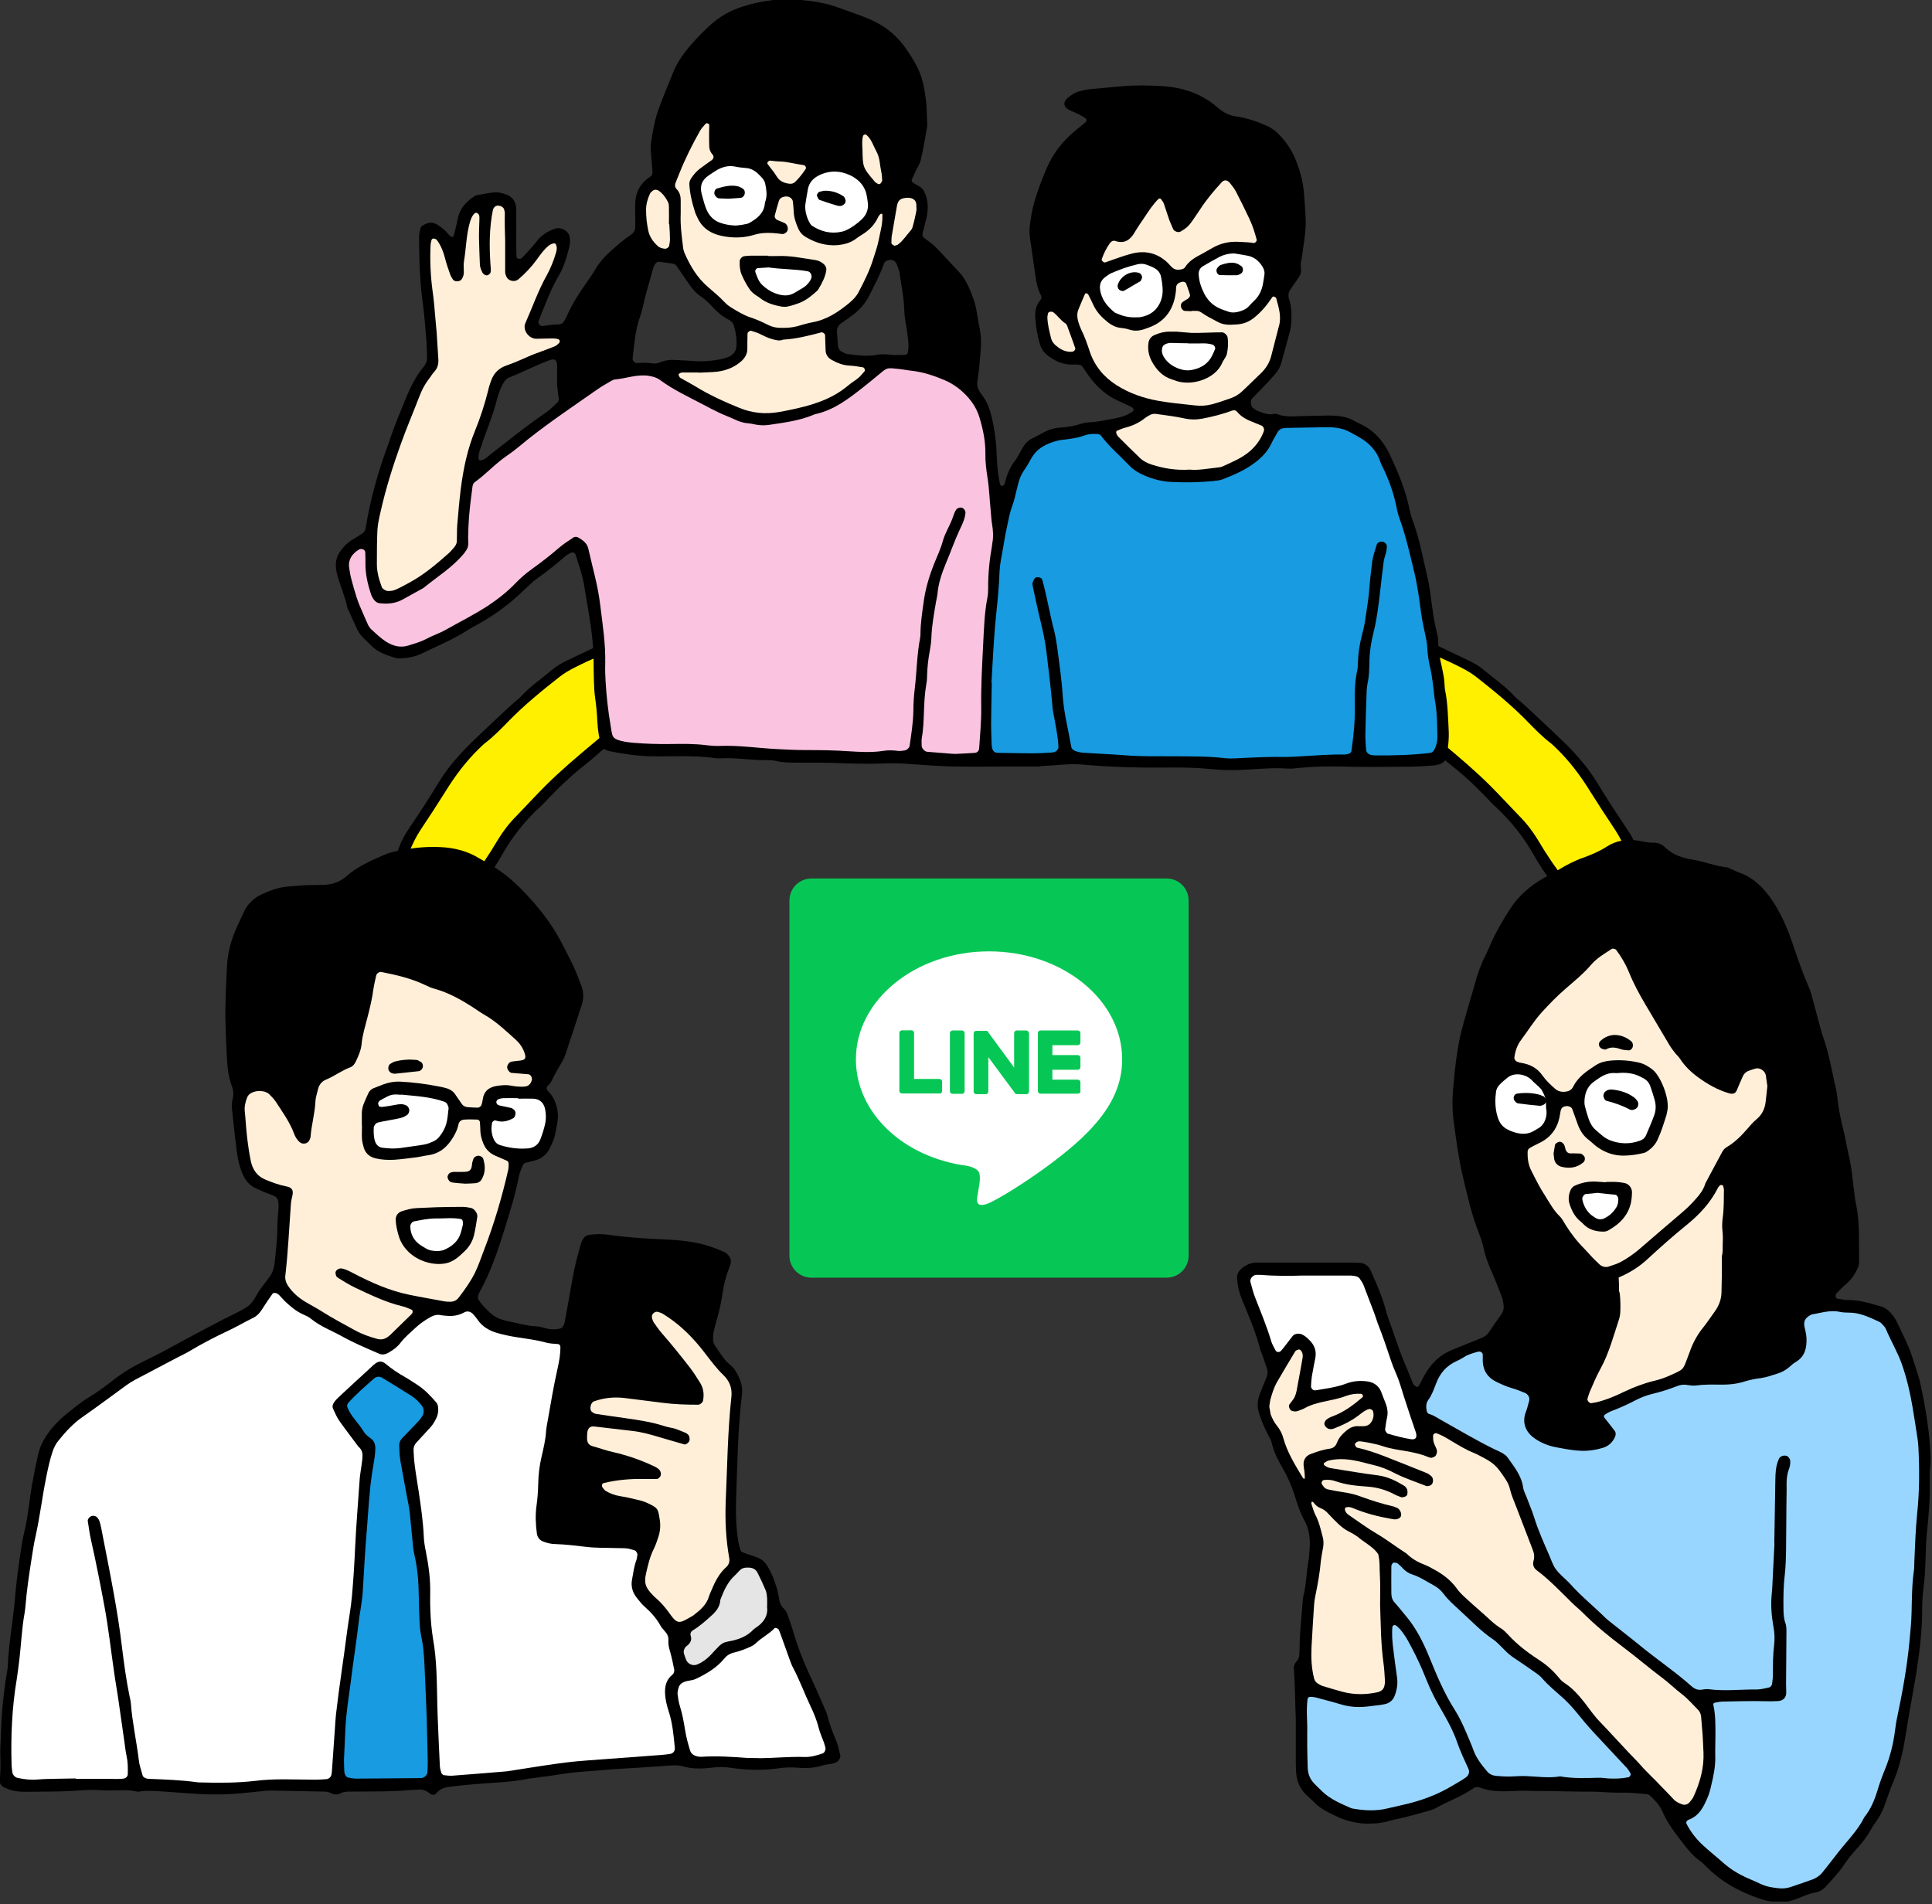
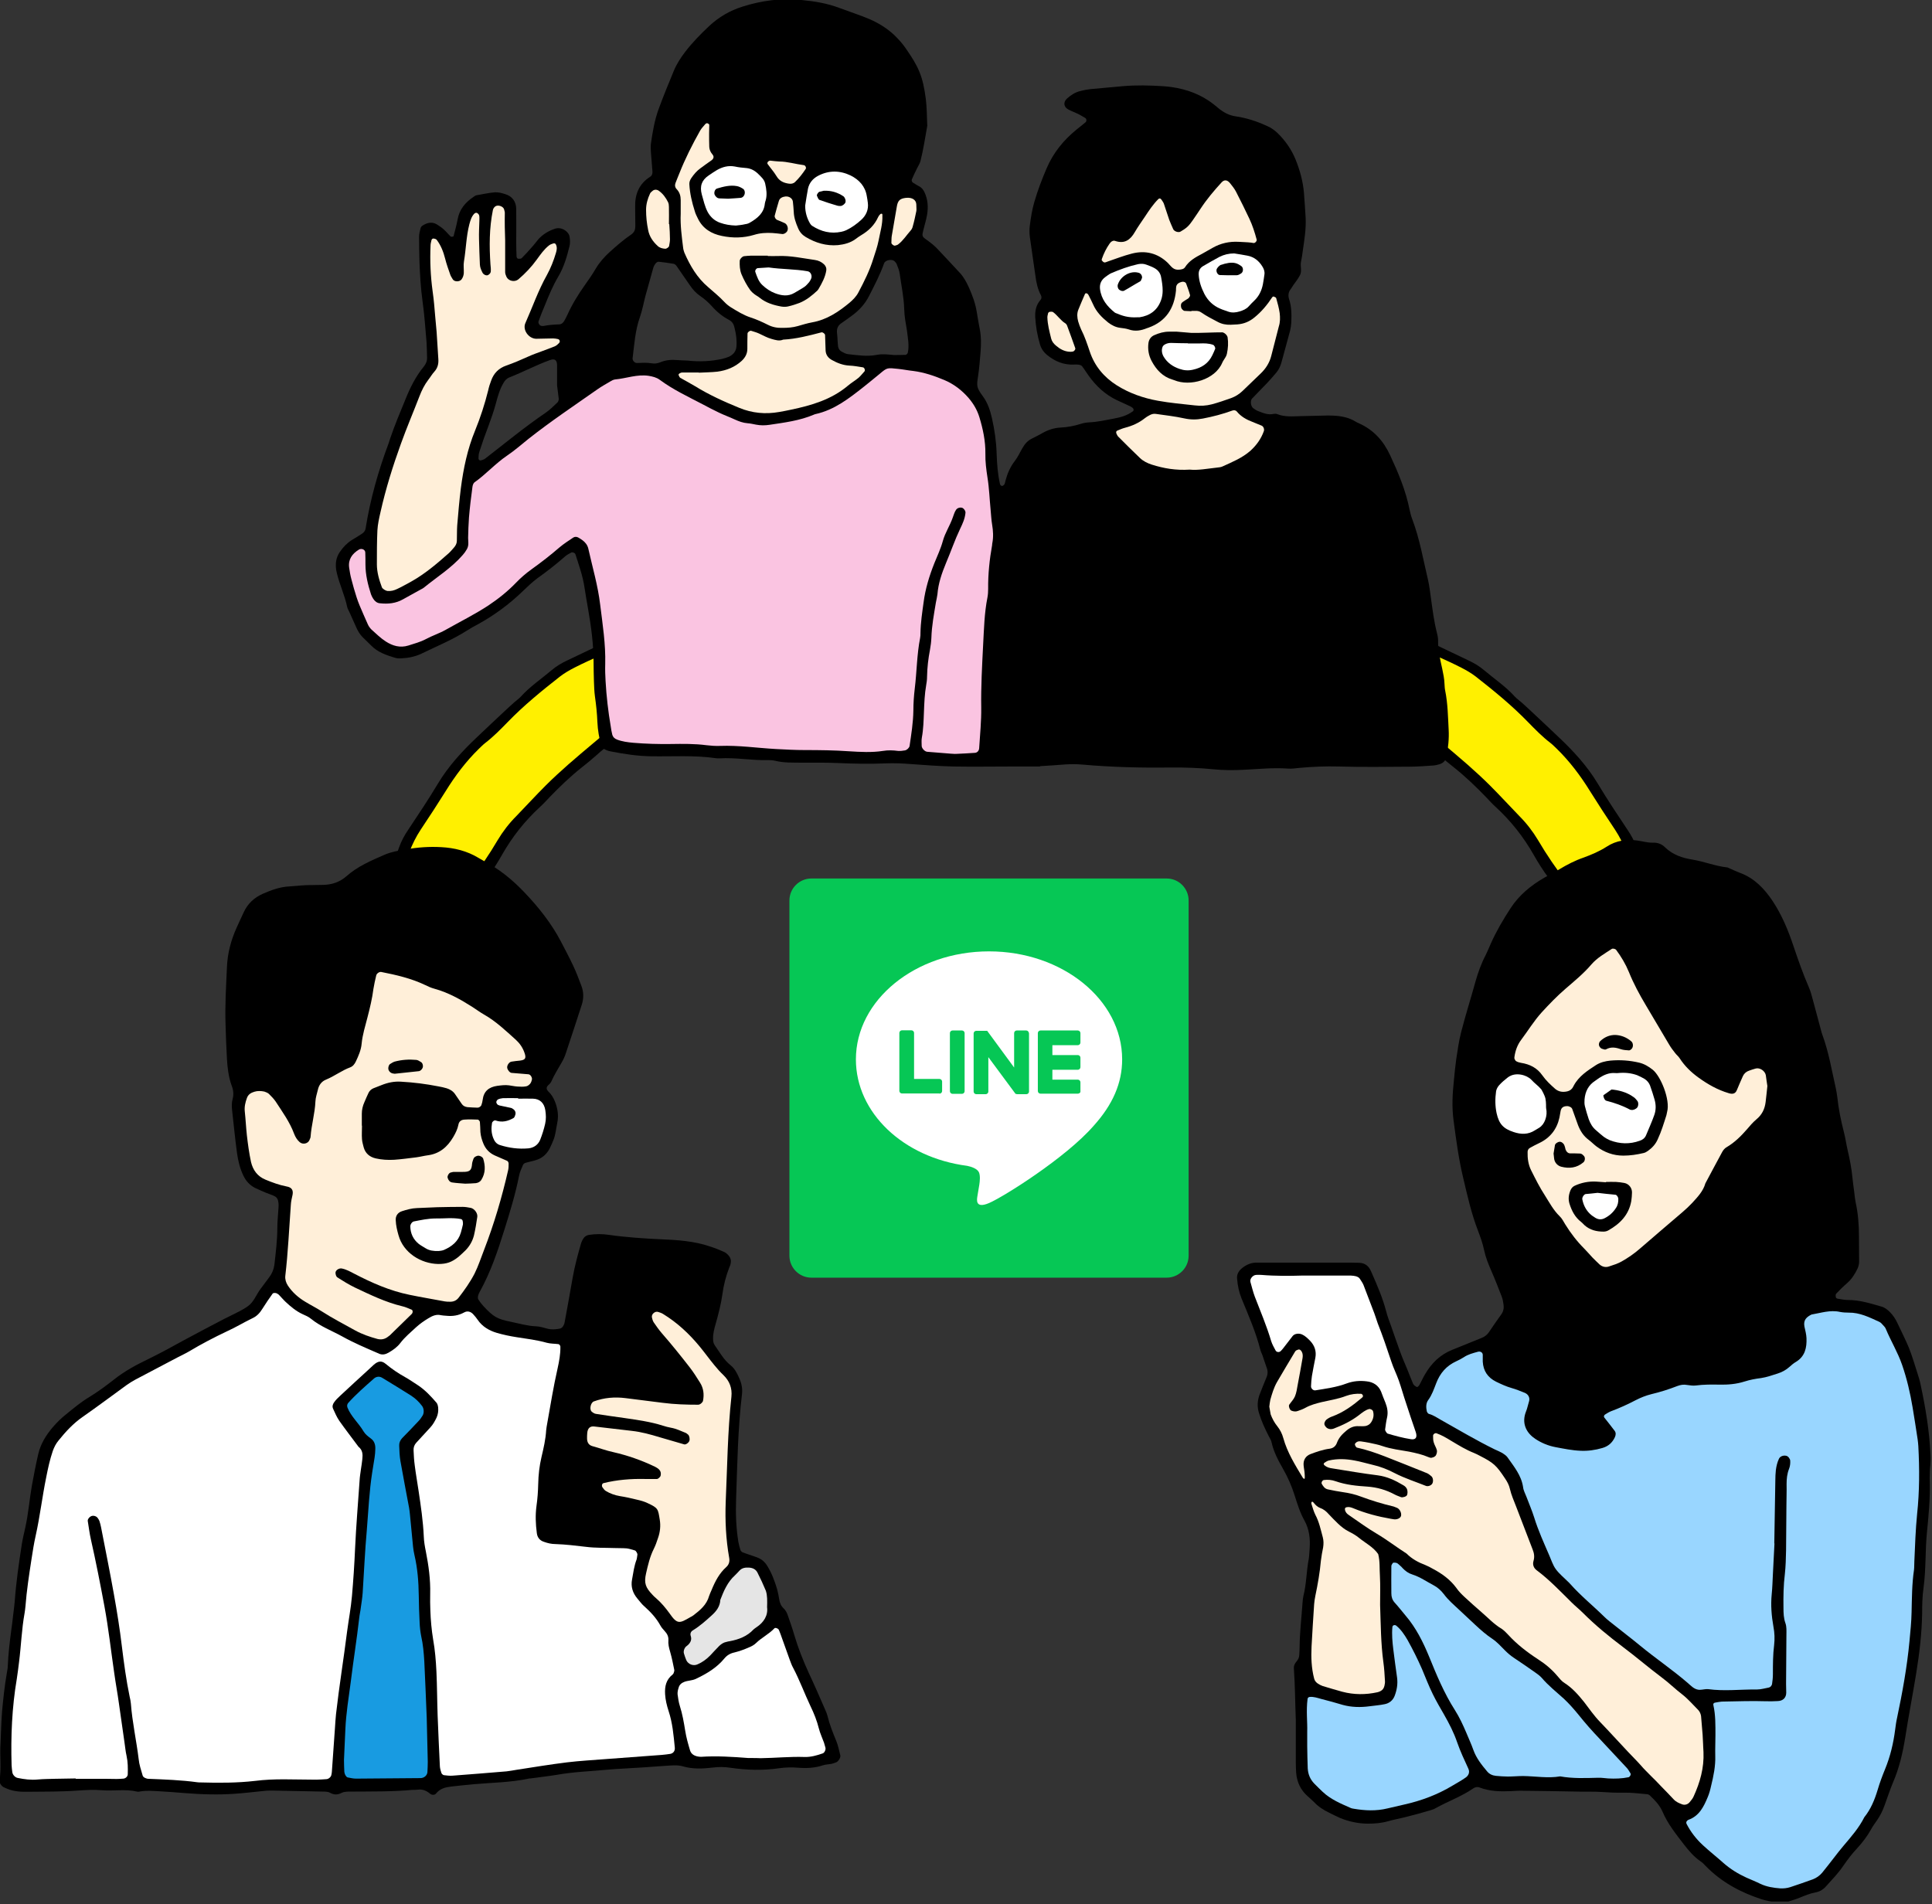
<svg xmlns="http://www.w3.org/2000/svg" xmlns:xlink="http://www.w3.org/1999/xlink" version="1.1" id="レイヤー_1" x="0px" y="0px" viewBox="0 0 1116 1100" style="enable-background:new 0 0 1116 1100;" xml:space="preserve">
  <rect x="0" y="0" width="1116" height="1100" fill="#333333" stroke="none" />
  <style type="text/css">
	.st0{clip-path:url(#SVGID_2_);}
	.st1{clip-path:url(#SVGID_2_);fill:#FFF000;}
	.st2{clip-path:url(#SVGID_2_);fill:#FAC4E1;}
	.st3{clip-path:url(#SVGID_2_);fill:#189BE1;}
	.st4{clip-path:url(#SVGID_2_);fill:#FFEFD9;}
	.st5{clip-path:url(#SVGID_2_);fill:#FFFFFF;}
	.st6{clip-path:url(#SVGID_2_);fill:#E5E5E5;}
	.st7{clip-path:url(#SVGID_2_);fill:#99D6FF;}
	.st8{clip-path:url(#SVGID_2_);fill:#06C755;}
</style>
  <g>
    <defs>
      <rect id="SVGID_1_" y="0" width="1115.2" height="1098.5" />
    </defs>
    <clipPath id="SVGID_2_">
      <use xlink:href="#SVGID_1_" style="overflow:visible;" />
    </clipPath>
    <path class="st0" d="M382.5,412.3c-0.2,0.6-0.4,1.3-0.7,1.8c-0.4,0.5-0.9,1-1.4,1.3c-1.8,0.8-3.6,1.7-5.5,2.1   c-7.4,1.8-14,5.2-19.9,10.2c-3.5,2.9-7.3,5.6-10.6,8.7c-2.7,2.4-5.5,4.7-8.3,6.9c-6.7,5.3-12.8,11.2-18.7,17.3   c-1.8,1.9-3.6,3.9-5.5,5.6c-8.7,8-16,17.2-21.9,27.6c-2.6,4.6-5.4,9-8.5,13.2c-4.3,5.8-8.2,11.8-11.4,18.3c-1,2.1-4.3,3.5-6.7,3.2   c-0.3,0-0.7-0.1-1-0.1c-7-1.6-14-3.2-21-4.9c-1.9-0.5-3.7-1.3-5.5-2c-2.7-1.2-5.3-2.5-8-3.7c-3.5-1.6-5.1-4.8-4.2-8.8   c0.4-1.6,0.7-3.2,1.3-4.7c2-4.8,3.7-9.8,5.5-14.7c1.3-3.7,3.2-7.2,5.4-10.4c5.8-8.7,11.6-17.4,17-26.4c6.1-10.2,14.1-18.9,22.7-27   c5.2-4.9,10.4-9.9,15.7-14.8c1.9-1.8,3.8-3.5,5.8-5.3c1.2-1.1,2.6-2,3.7-3.2c5.3-5.9,11.9-10.3,17.8-15.3c2.8-2.4,5.9-4.2,9.1-5.7   c6.5-3.1,13-6.2,19.5-9.3c3-1.4,6.1-2.3,9.3-2.9c1.7-0.3,3.3,0.1,4.8,0.8c0.9,0.4,1.8,1,2.3,1.8c1,1.6,1.9,3.4,2.7,5.2   c3.2,7.2,6.4,14.3,9.5,21.6c1.8,4.2,3.5,8.4,6.1,12.3C382.2,411,382.3,411.7,382.5,412.3" />
    <path class="st1" d="M261,521.1c0,0-0.3,0-0.6,0c-9.7-1.5-19.2-3.9-27.9-8.8c-1.2-0.7-2.1-2.8-1.7-4.3c0.3-1.3,0.7-2.5,1.1-3.7   c1.5-4,3-7.9,4.5-11.9c1.7-4.6,3.9-9,6.6-13.1c4.9-7.3,9.7-14.7,14.4-22.2c5.5-8.9,11.8-17.3,19.3-24.6c1.2-1.1,2.3-2.3,3.6-3.3   c4.7-3.6,8.8-7.8,12.9-12c9.4-9.7,19.7-18.1,30.3-26.4c2.6-2,5.4-3.6,8.3-5.1c4.9-2.5,10-4.8,15.1-7.1c2.4-1.1,4.8-2.1,7.4-2.5   c1.7-0.3,3.4,0.3,4.2,1.8c2.3,4.7,4.7,9.3,6.9,14.1c2.2,4.7,4.3,9.5,6.3,14.3c0.4,0.9,0.5,1.9,0.7,2.8c0.1,0.7-0.6,2.1-1.3,2.5   c-0.6,0.3-1.1,0.8-1.7,1c-5.6,1-10.4,4-14.9,7.2c-4,2.9-7.7,6.1-11.4,9.2c-5,4.2-10,8.4-14.9,12.7c-4.4,3.9-8.8,7.9-12.9,12   c-5.8,5.8-11.3,11.8-17,17.7c-4.2,4.2-7.8,8.9-10.8,13.9c-5,8.5-10.5,16.6-16.5,24.3c-2.2,2.8-4,6-5.7,9.2   C264.5,520.4,263.1,521.2,261,521.1" />
    <path class="st0" d="M793.4,412.3c0.2,0.6,0.4,1.3,0.7,1.8c0.4,0.5,0.9,1,1.4,1.3c1.8,0.8,3.6,1.7,5.5,2.1   c7.4,1.8,14,5.2,19.9,10.2c3.5,2.9,7.3,5.6,10.6,8.7c2.7,2.4,5.5,4.7,8.3,6.9c6.7,5.3,12.8,11.2,18.7,17.3c1.8,1.9,3.6,3.9,5.5,5.6   c8.7,8,16,17.2,21.9,27.6c2.6,4.6,5.4,9,8.5,13.2c4.3,5.8,8.2,11.8,11.4,18.3c1,2.1,4.3,3.5,6.7,3.2c0.3,0,0.7-0.1,1-0.1   c7-1.6,14-3.2,21-4.9c1.9-0.5,3.7-1.3,5.5-2c2.7-1.2,5.3-2.5,8-3.7c3.5-1.6,5.1-4.8,4.2-8.8c-0.4-1.6-0.7-3.2-1.3-4.7   c-2-4.8-3.7-9.8-5.5-14.7c-1.3-3.7-3.2-7.2-5.4-10.4c-5.8-8.7-11.6-17.4-17-26.4c-6.1-10.2-14.1-18.9-22.7-27   c-5.2-4.9-10.4-9.9-15.7-14.8c-1.9-1.8-3.8-3.5-5.8-5.3c-1.2-1.1-2.6-2-3.7-3.2c-5.3-5.9-11.9-10.3-17.8-15.3   c-2.8-2.4-5.9-4.2-9.1-5.7c-6.5-3.1-13-6.2-19.5-9.3c-3-1.4-6.1-2.3-9.3-2.9c-1.7-0.3-3.3,0.1-4.8,0.8c-0.9,0.4-1.8,1-2.3,1.8   c-1,1.6-1.9,3.4-2.7,5.2c-3.2,7.2-6.4,14.3-9.5,21.6c-1.8,4.2-3.5,8.4-6.1,12.3C793.7,411,793.6,411.7,793.4,412.3" />
    <path class="st1" d="M914.9,521.1c0,0,0.3,0,0.6,0c9.7-1.5,19.2-3.9,27.9-8.8c1.2-0.7,2.1-2.8,1.7-4.3c-0.3-1.3-0.7-2.5-1.1-3.7   c-1.5-4-3-7.9-4.5-11.9c-1.7-4.6-3.9-9-6.6-13.1c-4.9-7.3-9.7-14.7-14.4-22.2c-5.5-8.9-11.8-17.3-19.3-24.6   c-1.2-1.1-2.3-2.3-3.6-3.3c-4.7-3.6-8.8-7.8-12.9-12c-9.4-9.7-19.7-18.1-30.3-26.4c-2.6-2-5.4-3.6-8.3-5.1   c-4.9-2.5-10-4.8-15.1-7.1c-2.4-1.1-4.8-2.1-7.4-2.5c-1.7-0.3-3.4,0.3-4.2,1.8c-2.3,4.7-4.7,9.3-6.9,14.1   c-2.2,4.7-4.3,9.5-6.3,14.3c-0.4,0.9-0.5,1.9-0.7,2.8c-0.1,0.7,0.6,2.1,1.3,2.5c0.6,0.3,1.1,0.8,1.7,1c5.6,1,10.4,4,14.9,7.2   c4,2.9,7.7,6.1,11.4,9.2c5,4.2,10,8.4,14.9,12.7c4.4,3.9,8.8,7.9,12.9,12c5.8,5.8,11.3,11.8,17,17.7c4.2,4.2,7.8,8.9,10.8,13.9   c5,8.5,10.5,16.6,16.5,24.3c2.2,2.8,4,6,5.7,9.2C911.4,520.4,912.8,521.2,914.9,521.1" />
    <path class="st0" d="M836.8,421.5c-0.4-7.5-0.5-15.1-2-22.5c-0.3-1.3-0.3-2.6-0.4-3.9c-0.1-3-0.7-5.8-1.3-8.7   c-1.2-5.4-2.5-10.8-2.4-16.5c0-1.6-0.4-3.2-0.8-4.8c-1.6-6.4-2.4-12.9-3.3-19.3c-0.5-3.6-0.9-7.2-1.7-10.7   c-2.8-11.8-4.8-23.7-9.1-35.1c-0.7-1.8-1.2-3.7-1.6-5.7c-2.2-11-6.5-21.2-11.2-31.3c-3.9-8.4-9.6-14.7-18.1-18.5   c-0.6-0.3-1.2-0.5-1.8-0.9c-4-2.5-8.5-3.3-13.1-3.5c-2-0.1-3.9-0.1-5.9,0c-4.3,0.1-8.5,0.2-12.8,0.3c-4.6,0.1-9.2,0.6-13.6-1.2   c-0.6-0.2-1.3-0.2-1.9-0.1c-3.4,0.8-6.4-0.6-9.5-1.8c-0.9-0.4-1.7-1-2.5-1.6c-1.3-1-1.7-4.2-0.6-5.4c2.9-3.1,6-6.1,8.9-9.2   c1.8-1.9,3.5-3.9,5.2-5.9c1.5-1.8,2.4-3.9,3-6.1c1.6-6,3.3-12,4.9-18c0.4-1.6,0.6-3.2,0.7-4.8c0.2-4.6,0.2-9.1-1.3-13.6   c-0.6-1.9-0.4-3.9,0.9-5.6c0.6-0.8,1.1-1.6,1.6-2.4c1.3-1.9,2.8-3.7,3.8-5.7c1.3-2.4,0.1-5.2,0.6-7.7c0.5-2.2,0.8-4.5,1.1-6.8   c0.9-6.2,1.9-12.3,1.6-18.6c-0.3-4.9-0.6-9.8-1-14.7c-0.6-6.6-2.3-12.8-4.8-19c-2.4-5.9-5.9-10.9-10.4-15.3c-1.9-1.8-4-3.3-6.5-4.3   c-5.7-2.6-11.6-4.5-17.8-5.4c-3.4-0.5-6.2-1.9-8.9-3.9c-1.3-1-2.5-2.1-3.8-3.1c-7.2-5.6-15.3-8.6-24.2-9.9   c-1.6-0.2-3.2-0.4-4.9-0.5c-7.8-0.5-15.7-0.7-23.5,0c-6.2,0.6-12.4,1.1-18.6,1.7c-1.9,0.2-3.9,0.6-5.8,1.1   c-2.9,0.7-5.4,2.3-7.6,4.3c-2.3,2-2.1,4.9,0.8,6.4c1.7,0.9,3.6,1.6,5.3,2.4c1.5,0.7,2.8,1.6,4.3,2.4c0.9,0.5,1,1.9,0.3,2.5   c-1.8,1.5-3.5,2.9-5.3,4.3c-7.5,6.1-13.4,13.4-17.2,22.3c-2.7,6.3-5.2,12.8-7.1,19.4c-1.3,4.4-2,8.9-2.6,13.5   c-0.3,2.2-0.3,4.6,0,6.9c1,7.5,2.2,14.9,3.2,22.3c0.5,3.9,1.3,7.7,3.2,11.3c0.4,0.8,0.5,1.8-0.3,2.7c-2.5,2.9-3.2,6.3-3,10   c0.3,5.3,1.2,10.4,2.7,15.5c0.7,2.6,2.2,4.7,4.3,6.4c4.5,3.6,9.5,5.7,15.4,5.4c1-0.1,2,0,2.9,0.1c0.6,0.1,1.4,0.4,1.7,0.8   c1.4,1.8,2.6,3.8,3.9,5.6c4.3,6,9.5,10.8,16.1,14c2.7,1.3,5.4,2.4,8,3.7c0.6,0.3,1.2,0.7,1.5,1.1c0.5,0.6,0.4,1.3-0.1,1.7   c-3.2,2.4-7,3.5-10.9,4.2c-4.8,0.9-9.6,2-14.5,2.2c-1.6,0.1-3.3,0.4-4.8,0.9c-3.8,1.2-7.6,1.9-11.6,2.1c-3.7,0.2-7.1,1.3-10.3,3.1   c-2,1.1-4,2.2-6.1,3.2c-2.5,1.2-4.2,3.1-5.5,5.4c-1.5,2.5-2.7,5.3-4.5,7.6c-2.7,3.5-4.3,7.3-5.4,11.4c-0.2,0.6-0.2,1.3-0.5,1.9   c-0.3,0.5-0.8,1-1.3,1.1c-0.7,0.1-1.2-0.4-1.4-1.2c-1.3-5.8-1.7-11.7-1.9-17.5c-0.2-6.9-1.2-13.7-2.7-20.4c-1-4.5-2.5-8.9-5.2-12.6   c-3.8-5.2-3.7-5.9-2.8-11.8c0.7-4.5,1-9.1,1.4-13.7c0.4-4.6,0.4-9.2-0.5-13.7c-0.6-3.2-1.2-6.4-1.7-9.7c-0.8-4.9-2.5-9.5-4.5-14   c-1.4-3-2.9-5.9-5.1-8.3c-4.2-4.6-8.5-9.1-12.7-13.6c-2-2.2-4.3-4-6.7-5.7c-2.7-1.9-2.7-2.2-1.8-5.7c0.7-2.9,1.6-5.7,2.1-8.6   c0.8-4.6,0.5-9.1-1.6-13.4c-0.6-1.2-1.4-2.2-2.5-2.9c-1.4-0.8-2.9-1.6-4.2-2.5c-0.4-0.3-0.7-1.3-0.5-1.7c0.9-2.1,1.9-4.1,2.9-6.2   c0.7-1.5,1.7-2.9,2.1-4.4c1.7-6.7,2.7-13.5,3.9-20.2c0.1-0.3,0.1-0.7,0-1c-0.2-4.9-0.2-9.8-0.8-14.7c-1.7-13.1-4.1-18.6-11.9-29.7   c-1.9-2.7-4.1-5.1-6.5-7.4c-4.1-3.8-8.8-6.7-14-9c-5.7-2.4-11.6-4.3-17.5-6.5c-7.1-2.7-14.5-3.9-22-4.6   c-11.6-1.2-22.8,0.3-33.9,3.8c-7.4,2.3-13.8,6.1-19.3,11.2c-5,4.7-9.8,9.6-14,15.1c-2.6,3.4-4.9,7-6.5,10.9c-3,7.3-6,14.5-8.7,21.9   c-2.4,6.5-3.5,13.3-4.5,20.1c-0.2,1.6-0.1,3.3,0,4.9c0.2,2.9,0.5,5.9,0.7,8.8c0.1,1,0.2,2,0.2,2.9c-0.1,1-0.3,1.9-1.3,2.5   c-6.5,4.1-8.9,10.2-8.7,17.6c0.1,3.6,0,7.2,0.1,10.8c0,2.1-0.5,3.7-2.4,5c-4.3,2.9-8.3,6.4-12.2,9.9c-3.2,2.9-6,6-8.2,9.7   c-2,3.4-4.2,6.6-6.5,9.8c-3.8,5.4-7.2,10.9-9.9,16.9c-0.5,1.2-1.2,2.3-1.8,3.5c-0.7,1.2-1.7,2.1-3.1,2.1c-2.9,0.1-5.9,0.3-8.8,0.9   c-0.3,0.1-0.6,0-1,0c-1.2,0.1-2.4-1.5-2-2.7c1.1-3.1,2.3-6.1,3.6-9.1c2.3-5.8,4.7-11.5,7.9-16.9c3.2-5.4,4.9-11.4,6.4-17.5   c0.4-1.5,0.3-3.3,0.1-4.9c-0.2-1.7-1.1-3-2.5-4c-2-1.4-4.2-1.8-6.5-0.9c-3.4,1.2-6.5,3.1-9,5.8c-1.3,1.5-2.4,3.1-3.7,4.5   c-1.9,2.2-3.9,4.4-6,6.5c-0.4,0.4-1.2,0.4-1.8,0.4c-0.8,0-1.1-0.6-1.2-1.3c-0.1-2.6-0.2-5.2-0.2-7.8c0-6.5,0.1-13.1,0-19.6   c0-4.3-2.3-7.5-6.5-8.7c-1.9-0.6-3.9-1.1-5.8-1c-3.6,0.3-7.1,1.1-10.6,1.7c-0.6,0.1-1.2,0.5-1.7,0.9c-4.8,3.2-8.3,7.3-9.3,13.3   c-0.6,3.2-1.5,6.4-2.3,9.5c-0.1,0.2-1.3,0.4-1.6,0.2c-1.4-1.3-2.6-2.9-4.1-4.2c-1.2-1.1-2.6-2-4-2.9c-2.9-1.7-5.7-0.9-8.3,0.8   c-0.5,0.3-1,1-1.1,1.6c-0.4,1.6-0.8,3.2-0.8,4.8c0,4.6,0.1,9.2,0.2,13.8c0.3,7.9,0.7,15.7,1.8,23.5c1.1,7.8,1.6,15.6,2.3,23.5   c0.2,2.9,0.2,5.9,0.3,8.8c0.1,2.1-0.6,3.8-1.9,5.4c-4.6,5.6-7.8,12-10.5,18.7c-3.1,7.6-6.3,15.1-8.9,22.8c-0.3,0.9-0.6,1.9-0.9,2.8   c-6,16-10.6,32.3-13.3,49.2c-0.2,1.4-1.1,2.4-2.2,3.1c-1.9,1.3-3.9,2.4-5.8,3.6c-2.8,1.8-5,4.1-6.9,6.9c-2.2,3.2-2.6,6.6-2.1,10.3   c0.1,0.6,0.3,1.3,0.4,1.9c1.6,6.7,4.6,12.9,6,19.7c0.2,0.9,0.8,1.8,1.2,2.7c1.3,3,2.7,5.9,4,8.9c0.9,2.1,2.1,4.1,3.7,5.7   c1.6,1.6,3.3,3.2,4.9,4.8c3.8,3.9,8.8,5.6,13.8,7.1c1.2,0.4,2.6,0.4,3.9,0.3c4-0.2,7.8-1,11.4-2.7c8.8-4.3,17.9-8,26.2-13.3   c2.2-1.4,4.5-2.7,6.8-3.9c9.2-5.1,17.6-11.3,25.2-18.6c2.8-2.7,5.7-5.5,8.8-7.8c5.6-4,11-8.2,16.2-12.8c1-0.8,2.2-1.4,3.3-2   c0.7-0.4,2.2,0.2,2.4,1c2,6.2,4.2,12.4,5.2,18.9c0.6,4.2,1.4,8.4,2.1,12.6c1.8,10.3,3.2,20.7,3.2,31.2c0,3.6,0.1,7.2,0.2,10.8   c0.1,2.9,0.2,5.9,0.6,8.8c0.7,4.9,1.2,9.7,1.4,14.7c0.2,4.6,1,9.1,2.2,13.5c0.2,0.8,1.1,1.7,1.9,2.1c1.1,0.6,2.4,1.1,3.7,1.3   c7.7,1.5,15.4,2.7,23.3,2.8c12.4,0.2,24.9-0.7,37.3,1.1c0.6,0.1,1.3,0.1,2,0.1c9.5-0.6,18.9,1.3,28.4,1c1.3,0,2.6,0.1,3.9,0.4   c5.2,1.3,10.4,1,15.6,1.1c6.9,0,13.7-0.1,20.6,0.2c9.2,0.4,18.3,0.6,27.5,0.2c4.9-0.2,9.8,0,14.7,0.4c8.2,0.6,16.3,1.2,24.5,1.4   c11.4,0.2,22.9,0,34.4,0c5.2,0,10.5,0,15.7,0c0-0.1,0-0.1,0-0.2c4.9-0.3,9.8-0.6,14.7-1c3.3-0.2,6.5-0.2,9.8,0.1   c17,1.5,34,1.9,51,1.7c8.2-0.1,16.4,0.2,24.5,1c5.9,0.6,11.7,0.6,17.6,0.3c8.5-0.4,17-1.3,25.5-0.7c2.3,0.2,4.6-0.2,6.8-0.4   c7.5-0.7,15-1,22.6-0.8c13.7,0.4,27.5,0.2,41.2,0.1c4.6,0,9.2-0.4,13.7-0.7c1-0.1,1.9-0.3,2.9-0.6c2.5-0.6,4.1-2.2,4.5-4.7   C836.5,431.9,837.1,426.8,836.8,421.5 M322,232.5c-2.1,2-4.2,4.1-6.6,5.8c-12.2,8.3-23.5,17.6-35.1,26.6c-0.7,0.6-1.7,0.8-2.6,1.1   c-0.6,0.1-1.3-0.4-1.3-1.1c0-1.3,0.1-2.6,0.5-3.9c1.6-5,3.3-9.9,5.2-14.8c1.6-4.3,3.1-8.6,4.3-13c1.1-4.1,2.2-8.2,4.4-11.9   c0.8-1.5,1.9-2.7,3.5-3.3c7.9-3.1,15.4-7.1,23.4-10c2.8-1,4.1,0,4.1,3.2c0,1,0,2,0,2.9c0,2.3,0,4.6,0,8.6c0.2,1.5,0.6,4.7,1,8   C322.7,231.3,322.4,232.1,322,232.5 M425.4,200.1c-0.2,3-1.9,4.8-4.4,6c-1.2,0.5-2.5,0.9-3.7,1.2c-6.4,1.4-12.9,1.8-20.2,1   c-1.6-0.1-3.9-0.1-6.1-0.3c-3.3-0.3-6.5,0-9.6,1.3c-1.6,0.6-3.1,0.9-4.8,0.6c-2.9-0.5-5.9-0.3-8.8-0.2c-1.2,0-2.5-1.5-2.4-2.6   c1-8.1,1.5-16.3,4.3-24.1c1.4-4,2.1-8.2,3.2-12.3c1.5-5.4,3-10.7,4.5-16.1c0.3-0.9,0.8-1.8,1.4-2.5c0.4-0.5,1.1-0.9,1.6-0.9   c2.9,0.3,5.8,0.7,8.7,1.2c0.6,0.1,1.2,0.6,1.6,1.1c2.6,3.7,5.2,7.5,7.8,11.3c1.7,2.5,3.6,4.6,6.1,6.3c2.5,1.7,4.6,3.6,6.6,5.8   c2.8,3.2,6.1,5.9,9.9,7.9c1.9,1,2.8,2.6,3.2,4.6C425.2,192.9,425.7,196.5,425.4,200.1 M524.4,203.7c-0.1,0.5-0.8,1.3-1.3,1.3   c-2.6,0.1-5.2,0.1-6.8,0.1c-3.9-0.4-6.8-0.7-9.8-0.1c-5.6,1.1-11.1,0.2-16.6-0.4c-1.2-0.1-2.5-0.8-3.6-1.4c-1.2-0.6-2-1.7-2.2-3.1   c-0.3-2.6-0.3-5.2-0.6-7.8c-0.3-2.6,0.6-4.4,2.8-5.8c1.9-1.3,3.7-2.6,5.6-4c4.3-3.1,7.8-6.9,10.2-11.7c3.1-6.1,6.3-12.2,8.6-18.7   c0.7-1.9,4.5-2.6,6-1.2c0.5,0.4,0.9,1,1.2,1.5c0.7,1.8,1.5,3.7,1.8,5.6c0.9,6.8,2.4,13.5,2.6,20.4c0.1,4.3,0.9,8.4,1.6,12.6   C524.4,195.3,525.3,199.5,524.4,203.7" />
    <path class="st2" d="M549.3,435.4c-4.6-0.4-9.1-0.7-13.7-1.1c-1.4-0.1-3.1-1.9-3.2-3.3c0-1.6-0.2-3.3,0.1-4.9   c0.9-4.9,1-9.8,1.2-14.7c0.2-5.2,0.4-10.5,1.3-15.6c0.3-1.6,0.5-3.2,0.5-4.9c0.1-5.3,0.7-10.4,1.7-15.6c0.4-2.2,0.7-4.5,0.8-6.8   c0.2-6.9,1.5-13.7,2.6-20.4c0.3-1.6,0.7-3.2,0.9-4.8c0.5-6.3,2.5-12.1,4.9-17.9c1.4-3.3,2.7-6.7,4-10c1.3-3.4,2.7-6.7,4.2-9.9   c1.4-2.9,2.8-5.9,3.1-9.3c0.1-1.1-1.1-2.7-2.1-2.9c-1.4-0.3-2.8,0.3-3.4,1.3c-0.9,1.3-1.3,3-1.9,4.5c-1.6,4.6-4.4,8.7-5.7,13.5   c-1.2,4.4-3.2,8.6-4.9,12.8c-2.9,7.3-5.2,14.8-6.2,22.6c-0.8,5.8-1.7,11.7-1.8,17.6c0,1,0,2-0.2,2.9c-1.9,9.7-1.9,19.5-3.1,29.3   c-0.5,4.2-0.8,8.5-0.8,12.7c-0.1,6.9-1.2,13.7-2.2,20.5c-0.2,1-1.5,2.3-2.7,2.5c-1.3,0.2-2.6,0.4-3.9,0.3c-3-0.4-5.9-0.5-8.8,0   c-6.5,1-13.1,0.6-19.6,0.2c-8.5-0.6-17-0.7-25.5-0.7c-5.6,0-11.1-0.3-16.7-0.6c-10.8-0.6-21.5-2.2-32.3-1.8   c-2.6,0.1-5.2-0.1-7.8-0.4c-6.8-0.9-13.7-0.8-20.6-0.7c-7.2,0.1-14.4-0.1-21.6-0.7c-3.3-0.3-6.5-0.7-9.6-1.9   c-1.3-0.5-2.2-1.4-2.6-2.7c-0.4-1.6-0.7-3.2-0.9-4.8c-1.5-8.7-2.5-17.5-3-26.3c-0.2-3.3-0.3-6.5-0.2-9.8   c0.3-11.5-1.5-22.8-2.9-34.2c-1.3-11.1-4.5-21.8-6.9-32.6c-0.5-2-1.7-3.5-3.3-4.7c-0.8-0.6-1.6-1.1-2.5-1.6c-0.9-0.5-2-0.5-2.8,0   c-2.7,1.8-5.5,3.6-8,5.7c-5.2,4.5-10.6,8.7-16.2,12.7c-3.2,2.3-6.2,4.9-8.9,7.7c-4.8,5-10.2,9.3-15.9,13.1   c-7.9,5.2-16.4,9.4-24.7,14.1c-3.7,2.1-7.8,3.4-11.5,5.4c-3.2,1.7-6.7,2.6-10.1,3.7c-4.8,1.5-9.1,0.2-13-2.3   c-3-1.9-5.6-4.5-8.3-6.9c-0.9-0.9-1.7-2-2.2-3.2c-1.6-3.6-3.2-7.2-4.7-10.8c-0.6-1.5-1.2-3-1.7-4.6c-1.1-3.4-2.1-6.9-3-10.4   c-0.6-2.2-1-4.5-1.3-6.7c-0.7-4.8,1.7-8.1,5.6-10.5c1.5-0.9,3.6-0.1,3.7,1.6c0.1,2.3,0.1,4.6,0.1,6.9c0,6,1.4,11.7,3.2,17.3   c0.3,0.9,0.8,1.8,1.3,2.6c0.9,1.4,2.2,2.5,3.9,2.6c4.6,0.5,9.1,0.1,13.3-2.3c3.4-1.9,6.9-3.8,10.3-5.7c0.6-0.3,1.2-0.6,1.7-1   c7.6-6.2,16-11.4,22.5-18.9c0.9-1,1.6-2,2.3-3.2c0.5-0.8,0.8-1.8,0.9-2.8c0.1-1.3-0.1-2.6-0.1-3.9c0.1-3.9,0.2-7.9,0.5-11.8   c0.5-5.9,1.2-11.7,2-17.6c0.1-0.9,0.5-2.1,1.1-2.6c6.7-4.7,12.1-10.9,18.9-15.5c4.3-2.9,8.3-6.4,12.4-9.7   c12.8-10.1,26.4-19.2,39.8-28.6c2.4-1.7,5-3.1,7.5-4.6c0.8-0.5,1.8-1,2.7-1.1c6.5-0.6,12.7-3.1,19.4-2.1c2.3,0.4,4.5,0.9,6.4,2.3   c7.7,5.7,16.3,9.7,24.7,14.1c3.2,1.7,6.4,3.4,9.6,4.9c2.9,1.4,6,2.5,9,3.9c2.4,1.1,4.8,2,7.5,2.2c1.6,0.1,3.2,0.5,4.8,0.8   c2.6,0.5,5.2,0.5,7.8,0.1c8.7-1.3,17.5-2.4,25.7-5.9c0.3-0.1,0.6-0.3,0.9-0.3c10.9-2.4,19.4-9.1,27.9-15.8c3.1-2.5,6.1-4.9,9.1-7.4   c4.4-3.7,4.3-3.6,10.8-2.9c2.9,0.3,5.8,0.9,8.7,1.2c6.2,0.8,12.1,2.8,17.8,5.2c5.5,2.3,10.2,5.9,14.1,10.4c2.8,3.3,4.9,6.8,6.2,11   c2.1,6.9,3.6,13.9,3.5,21.2c-0.1,4.6,0.5,9.1,1.2,13.7c1,6.1,1.2,12.4,1.8,18.5c0.3,2.9,0.4,5.9,0.9,8.8c0.6,3.6,0.8,7.1,0.1,10.7   c-0.1,0.3-0.1,0.7-0.1,1c-1.5,8.4-2.4,16.8-2.3,25.4c0,1.6-0.1,3.3-0.4,4.9c-1.8,9-2,18.2-2.5,27.4c-0.6,12.1-1.3,24.2-1.1,36.3   c0.1,7.8-0.7,15.7-1.2,23.5c-0.1,1.4-1.1,2.5-2.4,2.6c-3.6,0.2-7.2,0.5-10.8,0.6C551.2,435.6,550.3,435.4,549.3,435.4   C549.3,435.4,549.3,435.4,549.3,435.4" />
-     <path class="st3" d="M572.7,394.4c0.8-12.7,1.3-25.5,2.6-38.2c0.9-8.8,1.8-17.6,2.1-26.4c0.2-4.2,1.2-8.4,1.9-12.6   c0.7-4.2,1.4-8.4,2.3-12.5c0.9-4.2,1.6-8.4,3.1-12.4c1.5-4,2.2-8.2,3.3-12.3c0.7-2.9,1.7-5.6,3.4-8.1c1.5-2.1,2.8-4.4,4.1-6.7   c3.4-6.3,9.1-9.1,15.7-10.7c1.6-0.4,3.2-0.5,4.9-0.7c3.6-0.5,7.1-1,10.5-2.3c2.2-0.8,4.5-0.9,6.8-0.8c1,0,2,0.2,2.6,1   c4.7,6.3,10.8,11.4,16.2,17.1c2.5,2.6,5.6,4.5,8.9,5.9c4.9,2.1,9.8,3.4,15.2,3.7c8.2,0.4,16.4,0.3,24.5-0.5c1.9-0.2,4-0.4,5.7-1.1   c6.7-2.6,13.3-5.5,19-10c3.7-2.9,6.7-6.1,8.8-10.4c1.1-2.4,2.5-4.6,3.8-6.9c0.7-1.2,1.8-1.9,3.1-2.1c0.6-0.1,1.3-0.2,2-0.2   c7.5-0.1,15.1-0.3,22.6-0.4c2,0,3.9,0,5.9,0.3c2.9,0.3,5.7,1.2,8.4,2.7c4.3,2.4,8.7,4.5,12.1,8.3c1.8,2,3.3,4.1,4.3,6.5   c0.6,1.5,1.1,3.1,1.8,4.5c4.2,8.2,7.1,16.9,8.8,25.9c0.4,1.9,1,3.8,1.7,5.6c3.4,9.6,5.6,19.5,8,29.4c2,8,3,16.1,4.1,24.2   c0.6,4.5,1.7,9,2.6,13.5c0.4,1.9,0.8,3.9,0.9,5.8c0.2,4.3,0.8,8.5,1.8,12.6c0.8,3.2,1.1,6.4,1.6,9.7c0.5,3.2,0.6,6.5,1.2,9.7   c1.2,6.5,1.1,13,1.3,19.6c0.1,2.6-0.4,5.2-1.6,7.6c-0.6,1.3-1.5,2.2-2.9,2.3c-10.4,1.2-20.9,1.5-31.4,1.4c-0.7,0-1.3-0.1-2-0.2   c-1.6-0.1-3.2-1.5-3.3-3c-0.2-3.3-0.5-6.5-0.4-9.8c0.1-6.9,0.4-13.7,0.6-20.6c0.1-2.6,0.1-5.3,0.6-7.8c0.9-3.9,1-7.8,1.1-11.7   c0-6.3,1-12.4,2.5-18.4c1.9-7.6,2.8-15.4,3.7-23.2c0.7-5.9,1.3-11.7,2.1-17.5c0.3-1.9,1.1-3.8,1.5-5.7c0.2-0.9,0.2-1.9,0.3-2.9   c0.1-1.1-1.3-2.5-2.5-2.7c-1.3-0.2-3,0.6-3.3,1.6c-1,3.4-2.3,6.8-2.7,10.4c-0.5,4.6-1.2,9.1-1.5,13.7c-0.4,6.6-1.6,13-2.5,19.5   c-0.4,3.2-1.3,6.4-2.1,9.6c-1.2,4.8-1.9,9.6-2.1,14.6c-0.1,1.6,0,3.3-0.4,4.9c-1.6,7.1-1.5,14.3-1.4,21.5c0.1,8.5-0.8,17-2,25.4   c-0.1,0.5-0.8,1.1-1.4,1.3c-0.9,0.3-1.9,0.5-2.9,0.5c-8.2-0.2-16.4,0.6-24.5,1c-2.9,0.2-5.9,0.4-8.8,0.4   c-9.8-0.2-19.6,0.3-29.4,0.8c-2,0.1-3.9,0.1-5.9-0.1c-10.1-1.2-20.3-1-30.4-1.1c-8.8-0.1-17.7,0.2-26.5-0.5c-8.5-0.7-17-1-25.5-1.6   c-1.3-0.1-2.6-0.4-3.8-0.8c-1.3-0.4-2.5-1.3-2.7-2.6c-1.7-9.7-4.2-19.2-4.9-29c-0.6-9.5-2-18.9-3.2-28.3c-0.5-3.6-1.1-7.1-2-10.6   c-2.5-9.5-4-19.2-6.7-28.7c-0.4-1.3-3.2-1.9-4.2-0.8c-0.6,0.7-1,1.6-1.3,2.5c-0.2,0.6-0.1,1.3,0,1.9c1.5,7,3,14.1,4.7,21.1   c1.4,5.7,2.6,11.5,3.3,17.3c1.3,10.7,2.6,21.4,3.5,32.2c0.2,1.9,0.6,3.9,1,5.8c1,5.5,2.1,10.9,2.4,16.5c0.1,1.6-1.4,3.2-3,3.3   c-0.7,0.1-1.3,0.2-1.9,0.2c-3.3,0.2-6.5,0.4-9.8,0.4c-6.9,0-13.7-0.2-20.6-0.3c-1.7,0-2.9-1.4-3.1-3.2c-0.1-0.7-0.2-1.3-0.2-2   c-0.1-3.6-0.3-7.2-0.3-10.8c0.1-8.2,0.2-16.4,0.4-24.6C572.9,394.4,572.8,394.4,572.7,394.4" />
    <path class="st4" d="M291.8,138.9c0,6.5,0,12.4,0,18.3c0,0.9,0.4,1.9,0.8,2.8c1.2,2.4,4.7,3.1,6.8,1.4c4-3.4,7.6-7.2,10.7-11.5   c2.1-2.9,4.2-5.9,7-8.1c0.7-0.6,1.7-0.9,2.6-1.2c0.8-0.2,1.2,0.2,1.5,0.8c0.7,1.6,0.4,3.2-0.1,4.8c-1.3,4.4-3,8.7-5.2,12.7   c-5,8.9-8.3,18.5-12.4,27.7c-1.8,3.9,1.8,9,6.2,9.1c3.3,0,6.5-0.2,9.8-0.2c1,0,1.9,0.2,2.9,0.4c0.2,0,0.5,0.3,0.7,0.5   c0.4,0.6,0.3,1.3-0.2,1.8c-0.7,0.7-1.4,1.4-2.3,1.8c-2.4,1-4.9,1.9-7.3,2.8c-2.7,1-5.6,2-8.2,3.2c-4.2,1.9-8.4,3.7-12.7,5.2   c-4.3,1.5-7.2,4.4-8.7,8.7c-0.7,1.8-1.3,3.7-1.7,5.6c-2,8-4.5,15.7-7.6,23.3c-4.4,10.7-6.7,21.8-8.2,33.3   c-0.9,7.2-1.5,14.3-2.1,21.5c-0.2,2.9-0.1,5.9-0.2,8.8c0,1.4-0.6,2.6-1.4,3.6c-1.1,1.2-2.1,2.5-3.3,3.6c-6.9,6.1-13.8,12-21.9,16.5   c-2.6,1.4-5.2,2.9-7.8,4.1c-1.8,0.9-3.7,1.4-5.7,1.2c-1-0.1-2.8-1.2-3.2-2.1c-1.6-4.3-2.9-8.7-2.9-13.3c0-6.5,0-13.1,0.3-19.6   c0.2-3.6,1-7.1,1.8-10.6c3-13.4,7.1-26.5,11.8-39.5c3.3-9.2,7.2-18.3,10.7-27.4c1.3-3.4,2.9-6.6,5.1-9.5c1.2-1.5,2.2-3.3,3.5-4.7   c1.9-2.1,2.5-4.5,2.3-7.3c-0.3-5.2-0.7-10.5-1-15.7c-0.2-2.9-0.6-5.9-0.8-8.8c-0.4-4.9-0.8-9.8-1.5-14.6   c-1.2-8.8-1.6-17.6-1.2-26.5c0-1,0.3-1.9,0.5-2.9c0.1-0.7,0.6-1.2,1.4-1.1c0.6,0.1,1.3,0.3,1.7,0.8c2.4,3.2,3.8,6.8,4.8,10.7   c0.8,3.2,1.9,6.3,3,9.4c0.3,0.9,0.9,1.7,1.4,2.6c0.9,1.6,4,1.6,5.1,0.1c0.8-1.1,1.2-2.3,1.3-3.6c0.1-2.3-0.3-4.6,0.1-6.8   c1.2-7.1,1.3-14.4,3.1-21.4c0.6-2.2,1.2-4.4,2.8-6.1c0.5-0.5,1.2-0.8,1.8-0.4c0.5,0.3,1,0.9,1.1,1.4c0.2,0.9,0.1,2,0.1,2.9   c-0.1,3.6-0.3,7.2-0.2,10.8c0.1,4.9,0.3,9.8,0.5,14.7c0.1,1.7,0.8,3.2,1.5,4.6c0.6,1.2,2.3,1.9,3.2,1.4c0.9-0.5,1.6-1.2,1.6-2.3   c0.1-1.3-0.1-2.6-0.2-3.9c-0.7-10.5-0.7-20.9,1.4-31.3c0.2-1,0.8-1.8,1.6-2.3c1.6-0.9,4.5,0.2,4.9,1.9c0.1,0.6,0.4,1.3,0.4,1.9   C291.5,128.3,291.6,133.9,291.8,138.9" />
    <path class="st0" d="M415.9,75.4c0.1-3,0.9-6.8,2-10.6c0.5-1.9,0.9-3.8,1.3-5.7c0.3-1.4-1.8-3.3-3.2-3c-3.6,0.7-6.8,2.1-9.3,5   c-4.6,5.1-8.8,10.5-11.8,16.8c-2.1,4.4-4.3,8.8-6.5,13.2c-0.4,0.9-1,1.6-1.6,2.4c-0.2,0.2-0.5,0.3-0.8,0.4   c-0.7,0.4-1.1,0.1-1.5-0.7c-1.8-3.4-1.8-7-1.1-10.5c1.7-8.7,3.4-17.3,7-25.5c2.1-4.8,3.6-9.8,5.8-14.6c1.4-3,3-5.8,5.2-8.3   c4.7-5.4,9.5-10.8,14.9-15.5c3.5-3.1,7.4-5.5,11.8-6.8c3.1-1,6.3-1.9,9.4-2.6c14-3.1,27.9-2.8,41.6,1.7c5.6,1.8,11.1,3.9,16.7,5.7   c3.8,1.2,7.2,3.1,10.6,5.1c1.7,1,3.3,2.1,4.7,3.5c4.8,4.5,8.6,9.8,12,15.5c0.8,1.4,1.6,2.9,1.9,4.5c1.2,5.4,3.2,10.7,3,16.3   c0,0.3,0,0.7,0,1c1.7,9.6-0.6,18.8-2.4,28.1c-0.4,2.3-1.7,4.2-3.3,5.9c-0.9,1-2.7,0.9-3.3-0.3c-1-1.7-2-3.4-2.9-5.1   c-1.4-2.6-2.8-5.2-4-7.9c-2.2-4.8-4.9-9.2-8.4-13.2c-2.6-3-4.7-6.3-7.1-9.4c-1.2-1.5-2.7-2.8-4.2-4c-0.7-0.6-1.8-0.7-2.8-0.4   c-1,0.3-2.2,2-2,3.1c0.3,1.3,0.4,2.7,1.1,3.7c1.8,2.6,2.3,5.4,2.3,8.4c0,4.6-0.1,9.2-0.2,13.7c-0.2,6.4-0.7,6.2-6.1,5.7   c-1-0.1-2-0.1-2.9-0.4c-8.1-2.8-16.7-3-25.1-3.9c-1.3-0.1-2.7-0.1-3.9-0.4c-4.8-1.5-9.7-1.5-14.6-1.5c-6.6-0.1-13-1.1-19.5-2   c-1.4-0.2-2.8-1.9-2.8-3.5C415.9,78.3,415.9,77.4,415.9,75.4" />
    <path class="st0" d="M664.2,56.7c1.6,0.1,3.3,0.2,4.9,0.3c2.6,0.2,5.2,0.4,7.8,0.7c5.9,0.9,11.5,2.5,16.3,6.1   c2.6,2,5.4,3.7,8.1,5.5c2.6,1.7,3.5,4.7,5.5,6.9c0.9,1,3.3,1.5,4.5,0.9c0.6-0.3,1.1-0.7,1.6-1.2c1.5-1.6,3.3-1.7,5.4-1.3   c3.9,0.8,7.5,2.4,11,4.1c2,0.9,3.7,2.6,5.4,4.1c3.2,2.9,5.5,6.3,7.1,10.4c3.5,9.2,3.7,9.1,4.9,18.9c0.6,4.9,1,9.8,1.2,14.7   c0.1,3.6-0.2,7.2-0.6,10.8c-0.5,3.9-1.1,7.8-1.9,11.6c-0.5,2.2-1.3,4.4-2,6.5c-0.2,0.7-0.8,1-1.6,0.8c-0.3-0.1-0.6-0.2-0.8-0.4   c-1.4-1.5-2-3.4-2.6-5.2c-2.7-7-5.4-14-8-21.1c-1.2-3.4-2.6-6.7-4.3-9.9c-2-3.8-3.6-7.7-5.5-11.5c-1.7-3.5-3.8-6.9-6.9-9.4   c-1.3-1.1-2.7-1.9-4.3-2.2c-3.3-0.8-5.9,0-7.7,2.7c-5,7.3-11,13.8-16.2,20.9c-0.5,0.7-1.6,1.1-2.4,1.5c-0.2,0.1-0.8,0.1-0.9-0.1   c-0.9-1.4-1.9-2.7-2.5-4.2c-1.6-4.3-2.9-8.7-4.3-13c-0.5-1.4-2.7-2.2-4.1-1.5c-2.4,1.2-4.2,3.1-5.8,5.2   c-4.6,6.3-9.2,12.7-13.8,19.1c-0.8,1.1-1.5,2.2-2.3,3.2c-0.9,1-2.1,1.6-3.5,1.4c-1-0.1-1.9-0.4-2.9-0.6c-2.2-0.7-3.9,0.4-5,2   c-1.3,1.9-2.5,3.8-3.5,5.9c-3.5,6.6-7.1,13.2-10.5,20c-1.6,3.2-2.8,6.6-4.1,9.9c-0.9,2.1-1.4,4.3-2.9,6.1c-0.5,0.6-2.1,0.8-2.6,0.3   c-2.9-2.7-4.8-6.1-7-9.4c-0.3-0.5-0.5-1.2-0.7-1.8c-0.3-1.3-0.4-2.6-0.7-3.9c-1.6-6.7-2.3-13.5-3.2-20.3c-1-6.8-0.3-13.6,1.5-20.4   c2.1-7.9,4.8-15.6,8.3-23c2-4.2,4.7-7.8,8-11c3.3-3.2,6.8-6.2,10.7-8.6c2.2-1.4,4.4-2.8,6.6-4.2c1.2-0.8,1.4-3,0.6-4.4   c-1-1.8-2.3-3.1-3.9-4.3c-1-0.8-2.1-1.5-3.1-2.3c-0.2-0.2-0.2-0.6-0.3-0.9c-0.1-0.7,0.2-1.2,1-1.4c1.6-0.4,3.2-0.9,4.8-1.1   c5.5-0.4,11.1-0.9,16.6-1.7c3.5-0.5,7.2-0.2,10.7-0.3C664.2,56.5,664.2,56.6,664.2,56.7" />
    <path class="st4" d="M403.6,215.3c3.6-0.2,7.2-0.2,10.8-0.6c5.3-0.7,10.1-2.6,14.1-6.3c2-1.9,3.2-4.1,3.2-6.9c0-2.9,0-5.9,0.1-8.8   c0-0.8,1.3-1.8,2.1-1.6c1.5,0.5,3.1,0.9,4.6,1.6c2.4,1.1,4.6,2.4,7.2,3.1c2.2,0.6,4.4,1.4,6.7,0.4c7.6-0.4,14.8-2.3,22.1-4.2   c0.7-0.2,2.1,0.8,2.1,1.6c0.1,2.9,0.2,5.9,0.3,8.8c0.1,2.5,1.4,4.3,3.5,5.5c3.2,1.8,6.5,3.1,10.2,3.3c2.6,0.1,5.2,0.6,7.8,1   c0.9,0.1,1.5,1.6,1,2.3c-1.1,1.2-2.1,2.5-3.3,3.6c-2,1.7-4.3,3-6.3,4.7c-9.6,8.1-21.1,11.4-33,13.9c-2.2,0.5-4.5,0.9-6.7,1.3   c-7.9,1.4-15.6,0.7-23.1-2.4c-8.8-3.6-17.4-7.5-25.5-12.5c-2.8-1.7-5.7-3.2-8.5-4.8c-0.5-0.3-0.7-1-1-1.6c-0.3-0.6,1-1.5,2.1-1.5   c1,0,2,0,2.9,0c2.3,0,4.6,0,6.9,0C403.6,215.1,403.6,215.2,403.6,215.3" />
    <path class="st4" d="M687.2,271.3c-8,0.5-15-0.7-21.9-2.9c-2.5-0.8-4.9-2-6.8-3.8c-4.3-4.1-8.4-8.2-12.6-12.4   c-0.4-0.4-0.7-1.1-1-1.7c-0.3-0.7-0.2-1.4,0.4-1.7c1.5-0.6,3-1.3,4.6-1.7c4.2-1.1,8-2.8,11.4-5.5c0.7-0.6,1.6-1.1,2.5-1.6   c1.2-0.7,2.4-1.1,3.8-0.9c5.5,0.8,11.1,1.4,16.5,2.6c3.6,0.8,7.1,0.8,10.7,0.1c5.8-1.1,11.5-2.6,17-4.6c1-0.4,2.1-0.2,2.7,0.6   c2.4,2.9,5.5,4.6,8.9,5.9c1.8,0.7,3.6,1.5,5.4,2.2c1.1,0.5,1.7,2.2,1.2,3.3c-1.6,4.4-4.2,8-7.7,11.2c-4.8,4.2-10.5,6.5-16.2,9.1   c-0.9,0.4-1.9,0.5-2.9,0.6C697.6,270.7,692.1,271.8,687.2,271.3" />
    <path class="st4" d="M717.5,139.8c-0.7,0-1.3-0.1-2-0.1c-5.3-0.3-10.4,0.8-15.1,3.5c-2,1.1-4,2.3-6,3.4c-3.8,2-7.5,4-9.9,7.8   c-0.7,1.1-2.2,1.3-3.5,1.4c-1.4,0.1-2.6-0.2-3.7-1.1c-1-0.8-1.8-1.9-2.7-2.8c-5.9-5.7-13-7.4-20.8-5.4c-4.7,1.2-9.3,3-14,4.6   c-0.6,0.2-1.3,0.6-1.9,0.5c-0.5-0.1-1-0.6-1.4-1.1c-0.2-0.2-0.1-0.7,0-1c1.1-3.1,2.5-6,4.4-8.7c0.7-1.1,2-2.1,3.3-1.6   c5.4,1.8,8.7-0.6,11.3-5.1c1.8-3.1,3.9-6,5.9-9c2.3-3.5,4.7-7.1,7.7-10.1c0.6-0.6,1.3-0.4,1.7,0.2c0.5,0.8,1.2,1.6,1.5,2.5   c1.1,3.1,2,6.2,3.1,9.3c0.7,1.8,1.5,3.6,2.3,5.4c0.6,1.3,3,2.1,4.2,1.4c1.4-0.8,2.8-1.7,4-2.8c1.2-1.1,2.2-2.5,3.1-3.8   c1.5-2.1,2.9-4.3,4.4-6.5c3.6-5.5,7.8-10.5,12.2-15.3c1.5-1.7,3.3-1.6,4.9,0.4c1.2,1.5,2.5,3.1,3.4,4.8c2.7,5.2,5.3,10.5,7.8,15.8   c1.8,3.8,3.1,7.9,4.2,12c0.2,0.8-0.8,2-1.7,2C722,140,719.7,139.9,717.5,139.8C717.5,139.8,717.5,139.8,717.5,139.8" />
    <path class="st0" d="M328.2,213.5c0,0.6,0-0.3,0.1-1.3c1-9.4-0.3-7.5,5.6-14c0.4-0.5,0.9-1.1,1-1.7c0.2-0.9,0.5-2,0.2-2.8   c-0.4-1.2-1.1-2.3-1.9-3.4c-1.1-1.5-0.9-3-0.3-4.6c1.4-3.7,3.6-7,5.7-10.3c3.6-5.9,7.3-11.6,11.1-17.4c1.1-1.6,2.3-3.2,3.7-4.6   c3.4-3.5,7.1-6.8,11.1-9.7c1-0.7,2.3-1.2,3.5-1.6c0.9-0.3,1.9,0,2.7,0.8c1.6,1.4,2.3,3.2,2.1,5.2c-0.2,1.6-0.7,3.2-1.1,4.8   c-1.9,6.9-4,13.8-5.5,20.9c-1.3,5.7-3.6,11.2-4.8,17c-1.2,5.4-1.7,11-2.5,16.5c-0.1,0.6-0.3,1.3-0.5,1.9c-0.4,1.3-1.3,2.6-2.5,2.9   c-5.5,1.5-9.9,4.9-14.6,8c-3,2-6,4-9,5.9c-1.4,0.9-3.3-0.2-3.6-2c-0.2-1-0.4-1.9-0.4-2.9C328.1,219.1,328.2,217.1,328.2,213.5" />
    <path class="st0" d="M559.5,198.9c-0.3,6.2-0.2,10.4-1.2,14.6c-0.3,1.2-1.9,2.2-3,1.8c-0.3-0.1-0.6-0.2-0.9-0.3   c-5.9-2.9-11.8-5.5-18.3-6.9c-0.6-0.1-1.2-0.5-1.8-0.8c-0.8-0.5-1.7-1.2-1.8-2.2c-1.4-10.4-3.8-20.6-4.4-31.1   c-0.5-7.8-1.4-15.6-3.7-23.2c-0.2-0.6-0.2-1.3-0.3-1.9c-0.4-2.9,2.3-6,5.5-5c1.2,0.4,2.6,0.7,3.5,1.6c5.6,5.5,11,11.2,16,17.3   c3.8,4.7,6.2,10.1,7.4,15.9C558.1,185.9,560.2,193.2,559.5,198.9" />
    <path class="st5" d="M425.1,130.3c-3.4-0.1-6.3-0.6-9.1-1.6c-3.2-1.1-5.6-3.3-7.2-6.2c-1.7-3.2-2.4-6.7-3.4-10.1   c-1.3-4.8-0.1-8.3,3.9-11c1.6-1.1,3.2-2.2,4.9-3.2c3.2-1.8,6.5-2.7,10.3-2c2.2,0.5,4.5,0.7,6.8,0.9c2.7,0.3,4.9,1.6,6.8,3.5   c1.6,1.6,3.4,3.1,3.9,5.5c0.7,3.2,1.2,6.4,0.3,9.6c-0.2,0.6-0.4,1.2-0.5,1.9c-0.5,5.5-4.3,8.5-8.6,11c-0.8,0.5-1.8,0.8-2.7,0.9   C428.5,130,426.6,130.1,425.1,130.3" />
    <path class="st5" d="M465.1,118.8c0.5-3.2,1-6.5,1.6-9.7c0.7-3.4,2.8-5.9,5.8-7.5c6.2-3.3,12.7-3.2,18.9-0.2   c4.8,2.4,8.4,6.2,9.3,11.9c0.2,1.3,0.5,2.6,0.6,3.9c0.5,3.9-1,7.2-3.7,9.7c-2.6,2.4-5.6,4.6-8.8,6.1c-0.9,0.4-1.8,0.7-2.8,0.9   c-6.1,1.3-11.7-0.1-16.8-3.4c-0.5-0.3-1-0.9-1.3-1.4C466.1,126,465.1,122.6,465.1,118.8" />
    <path class="st5" d="M712.9,146.4c2.6,0.4,5.1,0.8,7.7,1.3c3.7,0.7,6.5,2.9,8.5,6.1c0.9,1.4,1.5,2.9,1.3,4.6   c-0.3,1.9-0.5,3.9-0.9,5.8c-0.7,3.6-2.2,6.8-4.9,9.4c-1.2,1.1-2.3,2.3-3.4,3.5c-1.4,1.5-3.2,2.2-5.1,2.8c-2.3,0.7-4.5,0.9-6.7,0.1   c-1.5-0.6-3.1-1-4.6-1.7c-4-1.7-7-4.5-9.1-8.5c-1.8-3.6-3.1-7.2-3.3-11.2c-0.1-2.1,0.7-3.8,2.6-4.9c3.1-1.8,6.2-3.6,9.4-5.3   C707,147.1,709.8,146.4,712.9,146.4" />
    <path class="st5" d="M656.9,183.3c-5.3,0.3-8.7-0.9-12-2.3c-0.3-0.1-0.6-0.2-0.9-0.4c-4.5-3.6-7.9-7.8-8.6-13.7   c-0.3-2.8,0.7-5.1,3-6.8c1.1-0.8,2.1-1.6,3.3-2.2c5.1-2.2,10.3-4.1,15.7-5.3c1.6-0.3,3.3-0.3,4.8,0.3c1.5,0.6,3.1,1.1,4.5,1.9   c2.1,1.1,3.6,2.9,4,5.3c0.5,2.6,0.9,5.2,0.9,7.8c0,1.9-0.3,3.9-1,5.7c-2.1,5.7-6.4,8.8-12.4,9.7   C657.2,183.3,656.2,183.3,656.9,183.3" />
    <path class="st4" d="M386.6,129.5c0.2,2.9,0.4,5.9,0.4,8.8c0,1.3-0.3,2.6-0.5,3.8c-0.1,0.7-1.4,1.6-2.2,1.6   c-1.7-0.1-3.3-0.5-4.5-1.7c-2.7-2.5-4.7-5.4-5.4-9.1c-0.8-3.9-1.2-7.7-1.2-11.7c0-3.3,0.9-6.4,2.3-9.4c0.3-0.6,0.8-1,1.3-1.4   c1-1,2.5-1,3.6-0.3c2.5,1.7,4.2,4.1,5.5,6.7c0.4,0.8,0.5,1.9,0.5,2.8c0.1,3.3,0,6.5,0,9.8C386.5,129.5,386.5,129.5,386.6,129.5" />
    <path class="st4" d="M529.3,118.1c0,1.9,0.2,3,0,3.9c-0.6,2.9-1.2,5.8-2,8.6c-0.2,0.9-0.6,1.9-1.3,2.6c-2.4,2.7-4.3,5.8-7.2,8   c-0.5,0.4-1.2,0.5-1.8,0.7c-0.7,0.2-2.1-0.9-2.1-1.6c0.1-1.3,0-2.6,0.2-3.9c1-5.8,2-11.6,3-17.4c0.6-3.2,1.8-4.3,5.2-4.7   C527.1,113.9,529.2,115.6,529.3,118.1" />
    <path class="st4" d="M605.1,182.3c0.1-0.3,0.2-0.6,0.2-0.9c0.1-0.7,0.5-1.2,1.2-1.3c0.6,0,1.4-0.1,1.8,0.2c2.6,1.9,4.3,4.8,7.1,6.5   c0.5,0.3,0.9,1,1.1,1.6c1.6,4.2,3.1,8.5,4.6,12.7c0.3,0.7-0.7,2-1.5,2c-0.6,0.1-1.3,0.2-1.9,0.1c-3-0.2-5.5-1.6-7.8-3.6   c-1.3-1.1-2.3-2.4-2.7-4c-1-4.1-2.1-8.1-2.2-12.4C605,182.9,605.1,182.6,605.1,182.3" />
-     <path class="st4" d="M509.6,104.4c-0.4,0.7-0.6,1.3-1.1,1.7c-0.6,0.5-1.2,0.3-1.8-0.1c-0.2-0.2-0.5-0.3-0.8-0.5   c-0.3-0.2-0.5-0.4-0.7-0.7c-6.8-8-6.8-8-7-18.4c-0.1-2.6-0.4-5.2,0.3-7.8c0.1-0.3,0.3-0.5,0.5-0.7c0.7-0.4,1.2-0.2,1.8,0.3   c2.7,2.5,3.7,6.1,5.4,9.2c1.1,2,1.7,4.2,2,6.5c0.2,2.3,0.8,4.5,1.1,6.7C509.5,102,509.5,103.3,509.6,104.4" />
    <path class="st4" d="M450.1,93.3c4.7,0,9.4,1.5,14.2,2.1c0.9,0.1,1.6,1.5,1.1,2.2c-1.8,2.7-3.8,5.3-6.1,7.5c-1,1-2.3,1.2-3.6,1   c-3-0.4-5.5-1.5-7.2-4.4c-1.5-2.5-3.5-4.7-5.2-7.1c-0.1-0.2,0-0.7,0.1-0.9c0.1-0.2,0.4-0.4,0.6-0.6c0.3-0.2,0.6-0.3,0.9-0.3   C446.7,93,448.3,93.2,450.1,93.3" />
    <path class="st4" d="M509.4,123.5c-0.3-0.1-0.7,0-0.9,0.2c-0.5,0.5-0.9,1-1.2,1.6c-2.1,4.7-5.5,8-9.9,10.6   c-1.1,0.7-2.2,1.4-3.2,2.2c-3,2.2-6.5,3.1-10.1,3.5c-6.8,0.6-13-1.3-18.7-4.7c-2-1.2-3.5-2.9-4.4-5.1c-1.3-3-2.4-6.1-2.5-9.4   c-0.1-2-0.3-3.9-0.5-5.9c-0.2-1.9-2.2-3.2-4.3-3c-1.7,0.2-3.3,0.9-3.8,2.6c-0.9,2.8-1.6,5.7-2.4,8.5c-0.2,0.8,0.5,2,1.3,2.4   c1.5,0.6,3,1.2,4.5,1.9c1.4,0.7,2.1,2.7,1.6,4.2c-0.3,1.1-1.9,2.2-3,2.1c-1.9-0.2-3.9-0.5-5.8-0.6c-3.6-0.2-7.1,0-10.6,1.1   c-6,1.8-12.3,1.9-18.5,0.6c-6-1.2-11-4.2-13.8-9.9c-0.7-1.5-1.5-2.9-1.9-4.5c-1.6-5-2.8-10.1-3.1-15.3c-0.1-1.3,0.3-2.5,1.1-3.7   c1.5-2.2,3.2-4.2,5.3-5.7c2.1-1.6,4.3-3.1,6.4-4.6c1.2-0.9,1.6-2.1,0.6-3.3c-1.1-1.3-1.8-2.7-1.9-4.4c-0.1-2.6-0.1-5.2-0.1-7.8   c0-1.6,0.1-3.3,0.1-4.9c0-0.2-0.2-0.6-0.5-0.7c-0.6-0.5-1.3-0.4-1.8,0.2c-1,1.2-2.2,2.4-3,3.8c-4.5,8-8.6,16.1-12,24.7   c-0.7,1.8-1.5,3.6-2.2,5.5c-0.5,1.3-0.3,2.6,0.7,3.6c1.7,1.8,2.3,3.9,2.3,6.3c0,2.6,0,5.2,0,7.9c-0.3,6.6,0.6,13.1,1.4,19.6   c0.1,1,0.4,1.9,0.7,2.8c3.3,7.6,7.4,14.6,13.8,20c3.2,2.8,6.5,5.5,9.4,8.6c1.1,1.2,2.4,2.2,3.8,3.1c3.6,2.2,7.3,4.5,11.3,5.8   c3.4,1.1,6.7,2.6,9.9,4.2c2.7,1.4,5.5,1.9,8.5,1.8c3,0,5.9-0.2,8.7-1c2.8-0.8,5.7-1.7,8.5-2.2c8.4-1.5,15.1-6,21.5-11.3   c2-1.7,3.9-3.6,5.1-5.9c3.4-6.4,6.6-12.8,8.7-19.7c1.1-3.4,2.3-6.8,3-10.3c0.9-4.8,2.4-9.5,2.2-14.5   C509.8,123.9,509.6,123.5,509.4,123.5 M477.3,156.2c-0.6,3.9-2.5,7.4-4.5,10.8c-0.2,0.3-0.4,0.6-0.6,0.8c-3.1,2.9-6.4,5.6-10.4,7.2   c-2.1,0.8-4.3,1.5-6.5,2c-1.2,0.3-2.6,0.3-3.9,0.1c-4.5-0.8-8.9-2.1-12.6-5.1c-1-0.8-2.2-1.4-3.2-2.2c-0.8-0.6-1.5-1.3-2.1-2   c-2.1-2.9-3.8-6.1-5.2-9.4c-1-2.5-1.1-5.1-1-7.7c0-1,1.5-2.6,2.5-2.7c1.3-0.1,2.6-0.3,3.9-0.3c3.3,0,6.5,0,9.8,0v0.2   c2,0,3.9,0.1,5.9,0c7.2-0.3,14.3,1.3,21.4,2.3c2,0.3,3.7,1.1,5.2,2.5C477,153.7,477.5,154.9,477.3,156.2" />
    <path class="st4" d="M739.2,180.9c-0.4-2.9-1.2-5.7-2-8.6c-0.1-0.5-0.9-0.8-1.5-1c-0.2-0.1-0.7,0.2-0.8,0.4   c-2.9,4.4-6.2,8.4-10.3,11.7c-2.9,2.4-6.1,3.7-9.8,4c-1.3,0.1-2.6,0.1-3.9,0.2c-2.7,0.1-5.2-0.4-7.6-1.7c-3.2-1.7-6.4-3.3-9.4-5.4   c-1.1-0.8-2.4-1-3.7-0.9c-0.7,0-1.3,0-2,0l0,0.2c-1.3-0.1-2.6-0.1-3.9-0.2c-0.7,0-1.8-1.1-2-1.9c-0.2-1-0.3-2,0.4-2.8   c0.7-0.7,1.6-1.1,2.4-1.7c0.5-0.4,1.2-0.6,1.6-1.1c0.4-0.5,0.9-1.2,0.7-1.7c-0.6-2.2-1.4-4.3-2.2-6.5c-0.3-0.9-1.5-1.3-2.4-1.1   c-2.1,0.5-3.2,1.4-3.4,3c-0.1,0.7-0.1,1.3-0.1,2c-1,10.3-5.8,17.9-15.9,21.5c-0.3,0.1-0.6,0.2-0.9,0.3c-3.4,1.4-6.9,2-10.5,0.7   c-1.5-0.5-3.2-0.7-4.8-0.9c-2.7-0.3-5-1.5-7.1-3.1c-3.6-2.9-6.8-6.1-8.7-10.5c-0.8-1.8-1.7-3.5-2.6-5.3c-0.3-0.6-0.8-1.1-1.5-1.1   c-0.2,0-0.6,0.3-0.6,0.5c-1.3,3-2.6,6-3.8,9c-0.9,2.2-0.7,4.5-0.1,6.8c0.5,1.6,1,3.1,1.7,4.6c2.1,4.1,3.5,8.4,5,12.8   c2.8,8.4,8.2,14.8,15.6,19.5c7.3,4.6,15.4,7.4,23.7,8.9c7.1,1.3,14.3,1.9,21.4,2.7c3.3,0.4,6.6,0.2,9.7-0.6c3.8-1,7.5-2.3,11.2-3.6   c2.5-0.9,4.7-2.3,6.6-4.1c3.5-3.4,7.1-6.8,10.6-10.2c2.9-2.8,5-6.1,6-10c1.5-5.7,2.9-11.4,4.4-17.1   C739.5,186.1,739.5,183.5,739.2,180.9 M708.7,204.4c-0.1,0.6-0.4,1.2-0.7,1.8c-0.6,1.1-1.5,2.2-2,3.4c-4.1,9.7-18.5,13.9-27.8,10   c-0.3-0.1-0.6-0.2-0.9-0.3c-5.7-1.7-9.4-5.7-12.1-10.8c-1.7-3.2-2.3-6.8-1.8-10.4c0.3-2.1,1.5-3.7,3.4-4.5c2.7-1.2,5.5-2,8.5-2   c1.6,0,3.3,0,4.4,0c3.1,0.3,5.7,0.5,8.3,0.7c3.6,0.2,14.8-0.4,17.5-0.3c1.3-0.3,3.3,1.4,3.6,2.8C709.6,198,709.4,201.2,708.7,204.4   " />
    <path class="st0" d="M420.6,114.8c-1.4-0.1-3.3-0.1-5.2-0.2c-1.1-0.1-1.7-0.8-2.3-1.6c-1-1.3-0.3-3.7,1.1-4.1   c3.7-1.1,7.5-2.1,11.4-1.4c1.2,0.2,2.4,0.8,3.5,1.5c1.1,0.6,1.4,2.3,0.9,3.5c-0.4,1-1.2,1.7-2.1,1.8   C425.7,114.5,423.5,114.6,420.6,114.8" />
    <path class="st0" d="M475.8,110.2c4.4-0.2,8.1,1,11.4,3.2c0.3,0.2,0.5,0.5,0.6,0.7c0.5,0.8,0.8,1.7,0.6,2.7c-0.3,1-1.8,2.2-2.9,2.2   c-0.6,0-1.3,0-1.9-0.2c-3.4-1-6.8-2.1-10.2-3.3c-0.7-0.3-1.1-1.5-1.5-2.4c-0.3-0.6,0.8-2.1,1.4-2.3   C474.2,110.6,475.2,110.4,475.8,110.2" />
    <path class="st0" d="M707.3,152.4c3.1-0.8,5.7-1,8.1,0.3c0.6,0.3,1.1,0.7,1.6,1c1.3,0.9,1.3,3.3,0,4.2c-0.8,0.5-1.7,1.1-2.6,1.1   c-3.2,0.1-6.5,0-9.7-0.1c-1.5,0-2.6-2.5-1.7-3.8c0.5-0.8,1.2-1.5,2-2C705.9,152.8,706.9,152.6,707.3,152.4" />
    <path class="st0" d="M659.7,160.5c-0.3,0.5-0.5,1.8-1.2,2.1c-3.1,1.7-6,3.6-9.1,5.3c-0.9,0.5-1.9,0.1-2.7-0.4   c-1-0.6-1.4-2.3-0.9-3.4c1.8-4.9,7.3-7.7,11.6-6.6C658.7,157.7,659.8,158.9,659.7,160.5" />
    <path class="st5" d="M444,154.5c7.6,1.1,15.1,0.9,22.5,2.2c1.9,0.3,2.9,2.8,1.9,4.6c-0.3,0.6-0.6,1.2-1,1.7c-0.9,1-1.7,2-2.7,2.7   c-1.9,1.3-3.9,2.3-5.8,3.5c-3.7,2.2-7.5,1.6-11.2,0.2c-2.7-1-5.2-2.7-7.3-4.7c-2.2-2-3.1-4.8-4.1-7.6c-0.3-0.8,0.5-2.1,1.4-2.2   C439.8,154.8,442,154.6,444,154.5" />
    <path class="st5" d="M686.2,198.4c2.3,0,4.5,0,6.8,0c2.6-0.1,5.2-0.1,7.7,0.8c0.7,0.2,1.5,1.7,1.2,2.4c-0.5,1.2-1,2.4-1.6,3.6   c-2.3,4.8-6.2,7.3-11.3,8.4c-2.7,0.6-5.1,0.4-7.7-0.5c-3.8-1.3-7-3.5-9.1-7c-1-1.7-1.4-3.7-0.7-5.6c0.2-0.6,0.7-1.1,1.2-1.4   c1.1-0.7,2.4-1,3.7-1c3.2,0.1,6.5,0.2,9.7,0.2C686.2,198.3,686.2,198.4,686.2,198.4" />
    <path class="st0" d="M0.3,1007.2c0.3-6.2,0.4-12.4,0.9-18.6c0.7-7.5,1.5-15,2.8-22.4c0.2-1.3,0.5-2.6,0.5-3.9   c0.3-6.9,1.1-13.7,2-20.5c0.4-2.9,0.8-5.8,1.1-8.8c0.3-2.6,0.7-5.2,0.9-7.8c0.8-11.1,2.4-22.1,4.1-33.1c0.5-3.2,1.3-6.4,2-9.6   c1.8-8,2.4-16.2,3.8-24.2c1.1-6.1,2.3-12.2,3.7-18.3c1.4-6,4.5-10.9,8.3-15.4c2.3-2.7,4.9-5.3,7.7-7.5c4.3-3.5,8.6-7.1,13.4-10   c5-3,9.8-6.6,14.4-10.2c6.2-4.9,13.1-8.6,20.2-12c6.5-3.2,12.8-6.6,19.1-10.1c7.7-4.2,15.6-8.3,23.4-12.4c1.4-0.8,3-1.4,4.4-2.2   c3.5-1.8,7.2-3.4,10.3-5.7c3.2-2.3,4.6-6.2,6.9-9.5c1.7-2.4,3.6-4.7,5.3-7.1c1.6-2.1,2.6-4.5,3-7.2c0.8-7.2,1.7-14.3,1.7-21.5   c0-3.9,0.5-7.8,0.7-11.8c0.1-1.3,0-2.6-0.3-3.9c-0.2-0.9-0.9-1.9-1.7-2.3c-1.7-0.9-3.6-1.5-5.4-2.2c-2.1-0.9-4.2-1.8-6.3-2.8   c-3-1.6-5.1-3.9-6.6-7c-2-4.2-3.1-8.7-3.7-13.2c-1.1-8.1-1.9-16.3-2.8-24.4c-0.3-2.3-0.3-4.6,0.3-6.8c0.7-2.6,0.4-5.2-0.6-7.7   c-1.8-5-2.4-10.2-2.7-15.4c-0.4-6.5-0.6-13.1-0.8-19.6c-0.4-11.1,0.3-22.3,0.8-33.4c0.3-7.9,2.3-15.5,5.6-22.8c1.4-3,2.7-6,4.1-8.9   c2.3-5,6.1-8.5,11.1-10.7c4.8-2.1,9.7-3.9,15-4.2c4.6-0.3,9.1-0.9,13.7-0.8c2,0,3.9-0.1,5.9-0.1c5.1-0.1,9.6-1.5,13.5-4.9   c6.5-5.8,14.3-9.1,22.1-12.5c3.9-1.7,8.2-2.4,12.3-3.1c6.8-1.2,13.6-1.7,20.5-1.3c7.6,0.4,14.9,2.2,21.5,6.2c0.8,0.5,1.7,1,2.6,1.5   c9.1,4.7,17,11.1,24,18.5c8.1,8.5,15.5,17.8,21,28.3c2.4,4.6,4.9,9.3,7.1,14c1.8,3.8,3.3,7.8,4.8,11.8c1.3,3.5,1.3,7.1,0.2,10.6   c-3,9.3-6.1,18.7-9.2,28c-0.6,1.9-1.4,3.7-2.4,5.4c-2.1,3.7-4.4,7.3-6.1,11.2c-0.4,0.9-1.2,1.5-1.9,2.2c-1,1.1-1,2.1,0.2,3.4   c1.7,1.6,2.9,3.5,3.8,5.7c1.6,4,2.3,8.1,1.4,12.5c-0.7,3.2-0.9,6.5-2.1,9.6c-0.7,1.8-1.5,3.6-2.4,5.4c-1.8,3.3-4.5,5.6-8.2,6.6   c-1.9,0.6-3.8,0.9-5.7,1.5c-0.6,0.2-1.2,0.7-1.4,1.2c-0.9,2.1-1.9,4.2-2.3,6.4c-2.1,10.6-5.3,21-8.5,31.2   c-3.8,12.2-7.9,24.3-14.1,35.5c-0.5,0.8-0.9,1.8-1.1,2.7c-0.1,0.6-0.1,1.4,0.2,1.9c0.9,1.4,1.9,2.7,3,3.9c5.7,6.1,7.8,7.4,15.8,9   c4.8,1,9.5,2.4,14.5,2.6c2.2,0.1,4.5,0.8,6.7,1.4c2.3,0.6,4.6,0.4,6.8,0c1.4-0.2,2.2-1.2,2.7-2.5c0.1-0.3,0.3-0.6,0.3-0.9   c1.6-8.7,3.2-17.4,4.7-26.1c1.2-6.8,3-13.4,4.9-20c0.2-0.6,0.5-1.2,0.8-1.8c0.8-1.6,2-2.6,3.7-2.9c3.9-0.6,7.8-0.6,11.7,0   c8.6,1.3,21.8,2.2,29.3,2.5c9.8,0.4,19.6,1,29,4.2c2.8,0.9,5.5,2,8.2,3.2c0.9,0.4,1.6,1.1,2.3,1.8c1.2,1.3,1.7,2.8,1.4,4.5   c-0.1,1-0.5,1.9-0.9,2.8c-1.9,4.9-3.2,10-3.9,15.2c-0.8,5.8-2.3,11.5-3.9,17.2c-0.8,2.8-1.6,5.7-1.5,8.7c0,1.3,0.2,2.6,1,3.7   c2.8,4,5.2,8.4,9.1,11.5c2.4,1.9,3.7,4.5,4.9,7.2c1.4,3,2.1,6.2,1.7,9.5c-2.4,20.2-2.7,40.5-3.4,60.8c-0.3,8.2,0,16.4,1.3,24.5   c0.3,1.6,0.7,3.2,1.2,4.7c0.2,0.6,0.7,1.1,1.3,1.4c0.9,0.4,1.8,0.6,2.8,1c2.2,0.8,4.4,1.4,6.4,2.3c2.1,0.9,3.8,2.5,5,4.5   c2.6,4.2,4.3,8.8,5.7,13.5c0.5,1.9,0.9,3.8,1.2,5.8c0.3,2,1,3.8,2.5,5.2c1.2,1.1,2,2.6,2.5,4.2c1.3,3.7,2.6,7.4,3.7,11.2   c2.2,7.5,5.1,14.8,8.4,22c3.2,6.8,6.2,13.7,9.2,20.6c0.7,1.5,1.3,3,1.7,4.6c1.2,4.8,3,9.3,4.9,13.9c1.1,2.7,1.7,5.6,2.4,8.5   c0.3,1.2-1.1,3.5-2.4,4c-0.9,0.3-1.8,0.7-2.8,0.9c-1.6,0.3-3.3,0.3-4.8,0.8c-4.8,1.6-9.6,1.8-14.5,1.4c-3.6-0.3-7.2-0.2-10.8,0.3   c-9.5,1.4-18.9,1.1-28.4-0.3c-3.3-0.5-6.5-0.5-9.8-0.1c-5.9,0.7-11.7,1-17.5-0.7c-3.1-0.9-6.5-0.5-9.8-0.3   c-4.2,0.3-8.5,0.6-12.7,0.9c-5.6,0.4-11.1,0.6-16.7,1c-6.2,0.5-12.4,1-18.6,1.5c-5.2,0.4-10.4,1-15.6,1.9c-4.8,0.8-9.7,1.3-14.6,2   c-0.3,0-0.7,0-1,0.1c-10.3,2.2-20.8,2.3-31.2,3.2c-4.6,0.4-9.1,0.9-13.7,1.4c-3.3,0.4-6.4,1.2-8.6,4c-0.8,1-2.4,1-3.5,0.1   c-2.1-1.8-4.4-2.7-7.2-2.3c-1,0.1-2,0.1-2.9,0.1c-11.8,1.1-23.5,0.9-35.3,1c-2,0-4-0.1-5.8,0.8c-2.2,1.1-4.2,1.2-6.5-0.1   c-1-0.6-2.5-0.7-3.8-0.7c-9.8-0.2-19.6-0.4-29.4-0.6c-1.3,0-2.6,0-3.9,0.1c-6.2,0.6-12.4,1.4-18.6,1.8c-4.6,0.3-9.1,0.4-13.7,0.3   c-9.8-0.1-19.6-1.3-29.4-1.8c-3.6-0.2-7.2-0.5-10.8,0.1c-0.6,0.1-1.3,0.3-1.9,0.1c-6.8-1.6-13.7-0.2-20.5-0.8   c-4.6-0.4-9.1-0.1-13.7,0.2c-9.5,0.7-19,0.6-28.5,0.7c-4.2,0.1-8.5-0.1-12.5-1.8c-0.6-0.3-1.2-0.5-1.8-0.8   c-1.3-0.6-2.7-2.6-2.5-3.9C0.9,1021.6-0.2,1014.4,0.3,1007.2" />
    <path class="st5" d="M43.5,1027.4c-3.9,0.1-7.9,0.1-11.8,0.2c-3.3,0.1-6.5,0.1-9.8,0.4c-4,0.4-7.8-0.1-11.7-0.9   c-1.5-0.3-2.9-1.8-3.1-3.4c-0.2-1.3-0.3-2.6-0.4-3.9c-0.5-16.7,0.2-33.4,3-49.9c0.5-3.2,0.9-6.5,1.3-9.7c1.2-9.4,1.5-18.9,3.2-28.3   c0.2-1.3,0.4-2.6,0.5-3.9c0.7-9.1,2.1-18.2,3.5-27.3c0.7-4.5,1.4-9.1,2.4-13.5c2.5-11.2,3.8-22.6,6.1-33.8c1-5.1,2.1-10.2,3.8-15.2   c0.8-2.2,1.8-4.2,3.3-6c4.1-5.1,8.5-9.9,14-13.7c8.6-6,17-12.3,25.4-18.4c1.6-1.1,3.3-2.2,5-3.1c8.1-4.3,16.2-8.5,24.3-12.8   c2.3-1.2,4.7-2.3,6.9-3.6c7-4.2,14.3-8,21.7-11.5c5.1-2.3,9.8-5.2,14.8-7.6c2.4-1.1,4.2-3,5.6-5.3c1.9-3,3.9-6,6-8.9   c0.3-0.4,1.2-0.4,1.8-0.3c0.6,0.1,1.2,0.5,1.7,0.9c1.4,1.4,2.6,2.9,4.1,4.3c2.9,2.7,5.9,5.2,9.5,6.9c1.8,0.8,3.7,1.6,5.1,2.8   c5.4,4.4,11.9,6.8,17.9,10.1c6.6,3.7,13.5,6.6,20.4,9.6c0.3,0.1,0.6,0.2,0.9,0.4c2,0.9,3.9,0.4,5.6-0.6c2.6-1.5,5-3.2,6.8-5.6   c2.6-3.4,5.9-6.1,9-9c2.2-2,4.6-3.7,7.1-5.2c2.3-1.4,4.6-2.5,7.4-1.8c0.9,0.2,1.9,0.2,2.9,0.3c3.7,0.4,7.1-0.1,10.4-1.9   c1.9-1.1,3.9-0.5,5.3,1.1c0.4,0.5,0.9,1,1.3,1.5c0.4,0.5,0.8,1,1.2,1.6c2.7,4,6.7,6.3,11.1,7.6c3.8,1.1,7.6,1.9,11.5,2.5   c5.8,0.9,11.6,1.6,17.3,3.2c2.2,0.6,4.5,0.5,6.8,0.8c0.5,0.1,1.1,0.9,1.1,1.4c0.1,4.3-0.7,8.5-1.6,12.6c-2.4,10.5-4.1,21.2-6,31.8   c-0.2,1.3-0.5,2.6-0.6,3.9c-0.3,5.3-1.5,10.4-2.7,15.5c-1.2,5.1-1.8,10.3-1.9,15.6c-0.1,4.3-0.4,8.5-1,12.7   c-0.7,5.2-0.5,10.5,0.2,15.7c0.3,2.4,1.6,4.2,4.1,5c2.2,0.8,4.4,1.3,6.7,1.3c5.9,0.2,11.7,0.9,17.6,1.6c5.5,0.7,11.1,0.5,16.7,0.7   c2.3,0.1,4.6,0,6.9,0.2c1.6,0.2,3.2,0.8,4.7,1.2c0.6,0.2,1.5,1.8,1.4,2.4c-0.2,1-0.2,2-0.5,2.9c-1.4,3.7-1.9,7.6-2.6,11.5   c-0.8,4.1,0.4,7.8,3.1,11c1.3,1.5,2.4,3.1,3.9,4.4c3.7,3.3,7,6.8,9.4,11.2c0.6,1.1,1.5,2.1,2.4,3.1c1.4,1.5,2.3,3.1,2.2,5.2   c-0.2,2.3,0.3,4.5,1,6.8c1,3.5,1.7,7,2.4,10.5c0.1,0.6-0.2,1.3-0.4,1.9c-0.1,0.3-0.4,0.6-0.6,0.8c-3.7,2.9-4.6,6.8-4.3,11.4   c0.2,3.3,1,6.5,2,9.6c2.3,6.9,2.9,14.1,3.6,21.2c0.2,1.9-0.9,3.3-2.6,3.6c-1.6,0.2-3.2,0.5-4.9,0.6c-10.8,0.8-21.5,1.6-32.3,2.4   c-7.5,0.6-15,1-22.5,1.9c-9.7,1.2-19.4,2.8-29.1,4.3c-1.9,0.3-3.9,0.7-5.8,0.9c-10.4,0.9-20.9,1.7-31.3,2.5   c-1.6,0.1-3.3-0.1-4.9-0.3c-0.5-0.1-1.2-0.7-1.4-1.2c-0.4-1.2-0.8-2.5-0.9-3.8c-0.5-9.8-0.9-19.6-1.3-29.4   c-0.3-8.5-0.3-17-0.7-25.5c-0.3-6.2-0.8-12.4-1.9-18.5c-0.9-5.5-1.4-11-1.6-16.6c-0.1-3.3-0.2-6.6-0.1-9.8   c0.2-8.2-0.9-16.3-2.5-24.4c-0.6-2.9-1.1-5.8-1.2-8.7c-0.4-8.9-1.7-17.6-3-26.3c-0.7-4.9-1.6-9.7-2.2-14.6   c-0.4-2.9-0.6-5.9-0.7-8.8c-0.1-1.7,0.4-3.2,1.6-4.5c2.7-2.9,5.3-5.8,8-8.7c1.6-1.7,2.7-3.7,3.7-5.8c0.8-1.8,1.1-3.8,0.9-5.8   c-0.1-0.9-0.4-2.1-0.9-2.7c-3.2-3.7-6.5-7.3-10.7-10.1c-2.5-1.6-4.9-3.3-7.4-4.7c-4-2.2-7.8-4.8-11.3-7.7c-2.4-2-4.4-1.7-7,0.6   c-1,0.9-1.9,1.8-2.9,2.7c-5.5,5.1-11.1,10.1-16.6,15.3c-1.2,1.1-2.4,2.3-3.3,3.6c-0.8,1.1-1.2,2.4-0.6,3.7c1.1,2.4,2.1,4.8,3.6,7   c3.6,5.1,7.4,10,11.1,15c2.4,1.9,2.5,4.4,2.2,7.1c-0.2,1.9-0.5,3.9-0.8,5.8c-0.3,2.3-0.7,4.5-0.8,6.8c-0.9,13.1-2,26.1-2.6,39.2   c-0.4,9.2-1,18.3-1.8,27.4c-0.6,6.8-1.9,13.6-2.8,20.4c-2,15.9-4.6,31.8-6.4,47.7c-0.3,2.6-0.4,5.2-0.6,7.8   c-0.6,8.5-1.2,17-1.8,25.5c0,0.6-0.2,1.3-0.3,1.9c-0.2,1.1-1.5,2.3-2.8,2.4c-2,0.1-3.9,0.3-5.9,0.3c-6.2,0-12.4-0.2-18.7-0.2   c-5.6,0-11.1,0.2-16.6,0.9c-10.4,1.2-20.9,1.2-31.4,0.9c-0.7,0-1.3,0-2-0.1c-9.4-1.3-18.9-1.6-28.4-2c-0.3,0-0.7-0.1-1-0.2   c-0.9-0.3-1.9-0.7-2.2-1.7c-0.9-3.1-2-6.3-2.3-9.5c-1.3-10.7-3.7-21.3-4.5-32.1c-0.1-1.3-0.4-2.6-0.7-3.9c-2-9.6-3.3-19.4-4.5-29.1   c-1.2-10.1-2.8-20.1-4.6-30.1c-2.3-12.9-4.9-25.7-7.4-38.6c-0.2-1.3-0.6-2.5-1-3.8c-0.2-0.6-0.6-1.1-1-1.7c-0.7-1-2.3-1.5-3.5-1.1   c-1.2,0.4-2.4,1.9-2.2,2.9c0.6,3.6,1,7.1,1.8,10.6c2.9,12.8,5.4,25.6,7.8,38.5c2.4,12.9,3.8,25.9,5.7,38.8   c0.8,5.8,1.9,11.6,2.7,17.5c1.1,7.4,2.1,14.9,3.2,22.4c0.4,2.6,0.6,5.2,1.2,7.8c0.8,3.6,0.8,7.1,0.7,10.7c0,1.2-1.2,2.4-2.5,2.5   c-1.3,0.1-2.6,0.2-3.9,0.2c-2.3,0-4.6-0.1-6.9-0.1c-5.6,0-11.1,0-16.7,0C43.5,1027.2,43.5,1027.3,43.5,1027.4" />
    <path class="st0" d="M136.8,580.5c0.7-9,0.5-17.2,1.6-25.3c0.8-6.2,2.5-12.2,5.2-17.8c1.3-2.7,2.6-5.3,3.8-7.9   c1.3-2.8,3.5-4.8,6.2-6c2.4-1.1,4.8-2.2,7.3-2.8c4.8-1.1,9.6-2.2,14.5-2.2c3.9,0.1,7.9-0.2,11.8,0c5.1,0.2,9.7-1.3,13.9-4.1   c1.9-1.3,3.7-2.7,5.5-4.1c5.8-4.4,12.2-7.6,19-10.2c4.3-1.7,8.9-2.3,13.4-2.9c5.5-0.7,11.1-0.9,16.6-0.6c6,0.3,11.6,2,16.9,4.7   c11.8,6.1,22,14.2,30.6,24.2c6.3,7.5,12.3,15.3,16.6,24.2c2.3,4.7,4.9,9.3,7.1,14c1.2,2.6,2.1,5.5,3.1,8.3c0.6,1.6,0.6,3.2,0.2,4.8   c-0.5,2.2-1,4.5-1.7,6.7c-2.4,7.1-4.8,14.3-7.3,21.4c-1.1,3.1-2.5,6-5.2,8.2c-0.7,0.5-2.1,0.4-2.6-0.3c-0.5-0.8-1.2-1.6-1.6-2.4   c-1-2.1-1.9-4.2-2.9-6.2c-1.2-2.7-3-5.1-5.1-7.2c-5.1-5.1-10.4-10-16.4-13.9c-3.8-2.5-7.6-5.2-11.5-7.5   c-13.6-8.1-28.1-13.9-43.4-17.9c-3.8-1-7.6-2-11.4-3c-2.8-0.7-5.1,0.2-7.3,1.9c-1,0.8-2,1.8-2.3,3.1c-0.8,3.5-1.7,7-2.1,10.6   c-0.5,4.3-1.4,8.4-2.5,12.5c-1.5,5.7-3.2,11.3-4,17.2c-0.4,2.6-1.3,5.1-2.1,7.5c-0.6,1.9-1.8,3.5-3.6,4.5c-2.9,1.5-5.7,3.2-8.7,4.5   c-2.7,1.2-5.1,2.9-7.5,4.6c-2.8,2-4.4,4.8-4.8,8.2c-0.4,3.2-0.7,6.5-1.1,9.7c-0.1,0.9-0.7,1.8-1.2,2.6c-0.3,0.6-1.1,0.8-1.7,0.3   c-0.8-0.6-1.4-1.3-2-2.1c-2.9-3.9-5.8-7.9-8.7-11.9c-1.6-2.2-3.8-3.5-6.6-3.8c-2.9-0.3-5.8-0.7-8.8,0c-0.9,0.2-1.9,0.2-2.9,0.3   c-1.4,0.1-3.2-1.3-3.6-2.8c-0.1-0.3-0.2-0.6-0.3-0.9c-0.1-0.6-0.3-1.3-0.3-1.9c-0.5-11.8-2.1-23.5-2.1-35.3   C136.8,582.3,136.8,580.9,136.8,580.5" />
    <path class="st3" d="M246.5,992.5c0.2,6.9,0.4,16.1,0.6,25.3c0,2-0.1,3.9-0.2,5.9c-0.1,1.9-1.9,3.5-4,3.5   c-12.4,0.1-24.9,0.2-37.3,0.3c-1.6,0-3.2-0.4-4.8-0.7c-0.5-0.1-1-0.8-1.3-1.3c-0.3-0.5-0.5-1.2-0.6-1.9c-0.1-2.3-0.2-4.6-0.2-6.9   c0.2-5.9,0.6-11.8,0.8-17.7c0.4-9.2,1.9-18.2,3.1-27.3c1.5-12.3,3.5-24.6,4.9-37c0.2-2,0.7-3.9,0.9-5.8c0.4-2.9,0.9-5.8,1.1-8.8   c0.8-12.1,1.3-24.2,2.4-36.3c0.9-11.1,1.4-22.2,3.1-33.2c0.4-2.9,1-5.8,1.4-8.7c0.2-1.6,0.4-3.2,0.4-4.9c0.1-2.4-0.6-4.6-2.6-6   c-1.6-1.2-3.2-2.4-4.2-4.1c-2.8-4.8-7.2-8.5-9.3-13.8c-0.4-1.1-0.1-2,0.5-2.7c4.6-5.1,9.8-9.6,14.9-14.1c1.3-1.1,3.1-1.3,4.6-0.4   c5.6,3.4,11.2,6.8,16.7,10.3c2.5,1.6,4.6,3.6,6.4,6c1.1,1.4,1.3,4,0.3,5.6c-0.7,1.1-1.4,2.2-2.3,3.1c-3.1,3.4-6.3,6.6-9.5,9.9   c-1.2,1.3-1.8,2.8-1.7,4.4c0.1,2.9,0.2,5.9,0.7,8.8c1.6,9,3.3,18,5,27c0.2,1.3,0.4,2.6,0.5,3.9c0.6,6.2,1.2,12.4,1.8,18.6   c0.2,1.6,0.4,3.2,0.8,4.8c1.8,7.7,2.4,15.5,2.5,23.4c0.1,5.2,0.2,10.5,0.5,15.7c0.1,2.6,0.4,5.2,0.9,7.8c1.1,4.8,1.5,9.7,1.8,14.6   C245.6,970,246,980.1,246.5,992.5" />
    <path class="st4" d="M372.6,854.4c2.3,0,4.6,0,6.9,0c0.6,0,1.9-1.1,2.1-1.9c0.2-1,0.2-1.9-0.3-2.8c-0.7-1.2-1.9-1.8-3-2.4   c-7.7-3.7-15.7-6.5-24-8.4c-4.2-0.9-8.1-2.4-12.2-3.5c-2-0.6-3-2.1-3-4.5c0-1,0-2,0.1-2.9c0.2-2.9,1.6-4.3,4.3-3.9   c7.1,0.8,14.3,1.7,21.4,2.5c5.6,0.6,10.9,2.1,16.2,3.7c4.7,1.4,9.4,2.7,14.1,4.1c0.9,0.3,2.6-0.9,3-2c0.4-1.1,0-3-0.7-3.6   c-0.5-0.4-1-0.9-1.6-1.1c-2.7-1.1-5.4-2.4-8.3-2.9c-1.6-0.3-3.2-0.7-4.7-1.2c-7.2-2.3-14.7-3.3-22.1-4.4c-5.5-0.8-11-1.5-16.5-2.4   c-0.9-0.1-1.8-0.7-2.5-1.3c-1.5-1.3-0.6-5.2,1.2-5.9c6-2.2,12.1-2.7,18.4-1.9c7.1,0.9,14.3,1.8,21.4,2.7c6.8,0.9,13.7,1.1,20.5,1.1   c1.1,0,2.6-1.3,2.8-2.3c0.7-3.7,0.3-7.2-1.7-10.4c-1.9-3-3.8-6.1-6-8.9c-5.2-6.7-10.5-13.3-16.1-19.7c-1.7-2-3.2-4.1-4.7-6.3   c-0.5-0.8-0.8-1.8-1-2.7c-0.2-1,0.1-1.9,0.9-2.6c0.8-0.7,1.7-1,2.7-0.7c0.9,0.3,1.9,0.6,2.7,1.1c8.2,5,15.1,11.4,21.2,18.8   c2.9,3.5,5.6,7.3,8.5,10.8c1.6,2,3.4,4,5.3,5.8c3.5,3.4,5.1,7.5,4.6,12.4c-2.2,20.2-2.4,40.5-3.3,60.8c-0.4,10.8,0.1,21.6,2,32.3   c0.4,2.1-0.1,4-1.7,5.4c-4,3.6-6.4,8.2-8.4,13.1c-0.5,1.2-1.1,2.4-1.5,3.6c-1.4,5.1-5.2,8.2-9.1,11.2c-0.5,0.4-1.1,0.7-1.7,1   c-6.2,3.6-7.5,4.4-12-2.1c-2.3-3.2-4.8-6.2-7.8-8.8c-0.7-0.6-1.5-1.3-2.1-2c-4-4.2-5-6.7-3.7-12.4c1.1-4.8,2.2-9.6,4.4-14   c1-2,1.8-4.2,2.5-6.4c1.2-3.4,1.6-7,1-10.6c-1-6.2-0.9-6.7-6.9-9.5c-2-1-4.3-1.6-6.5-2.1c-3.2-0.8-6.4-1.5-9.6-2   c-3-0.5-5.7-1.5-8.2-3c-0.8-0.5-1.4-1.4-1.9-2.1c-0.6-0.9-0.2-2.2,0.6-2.4C356.2,854.9,364.4,854.2,372.6,854.4" />
    <path class="st0" d="M355.7,886.9c-6.2-0.6-12.4-1.2-18.6-1.8c-4.6-0.4-9.1-0.9-13.7-1.4c-0.7-0.1-1.3-0.2-1.9-0.3   c-1.9-0.3-3.7-2-4-3.8c-0.1-1-0.3-1.9-0.3-2.9c-0.5-8.2,0.3-16.4,0.6-24.5c0-1.3,0.4-2.6,0.6-3.9c1.8-10.3,3.8-20.6,5.2-31   c0.7-5.2,1.8-10.3,2.9-15.4c2.8-12.5,4.7-25.1,6.4-37.7c0.4-2.9,0.8-5.8,1.5-8.7c2.2-9.2,4.3-18.5,6.6-27.7   c0.5-1.9,1.4-3.7,2.1-5.5c0.4-1,1.4-1.3,2.4-1.5c1-0.2,2-0.3,2.9-0.2c4.9,0.4,9.8,0.7,14.7,1.2c3.6,0.4,7.2,0.7,10.8,0.7   c3.3,0,6.5,0.3,9.8,0.2c8.6-0.3,16.9,1.7,25.1,4.1c1.5,0.5,3,1.3,4.5,2c0.6,0.3,1.4,1.9,1.2,2.5c-1.8,5.6-2.9,11.4-3.8,17.2   c-0.7,4.8-1.9,9.6-3.6,14.3c-0.3,0.9-1,1.7-1.5,2.5c-0.4,0.7-1.9,0.9-2.6,0.3c-0.8-0.6-1.7-1.1-2.3-1.8   c-4.7-5.2-10.6-8.7-16.3-12.5c-3.6-2.3-7.4-2.2-11.1,0c-2,1.2-3.7,2.7-5.2,4.5c-2.1,2.6-2.3,5.3-0.6,8.1c2.4,3.9,5.2,7.5,8.4,10.9   c6.5,6.9,12.1,14.6,18.3,21.8c1.3,1.5,2,3.4,2.5,5.3c0.2,0.7-0.8,2.2-1.5,2.2c-0.6,0-1.3,0.1-1.9,0.1c-3.6-0.4-7.2-0.8-10.7-1.2   c-1.9-0.2-4-0.3-5.8-0.8c-5.7-1.5-11.7-1.5-17.5-2.1c-5.3-0.5-10.4,0.4-15.6,1.2c-2.6,0.4-5.1,1.1-7.6,1.8   c-1.3,0.4-2.2,1.4-2.6,2.7c-0.1,0.3-0.3,0.6-0.3,0.9c-0.6,9.1-2.2,18.2-1.7,27.4c0.1,1,0.1,2,0.2,2.9c0.2,2.2,1.6,3.5,3.5,4.3   c0.9,0.4,1.9,0.6,2.8,0.9c5,1.4,10.1,2.8,15.1,4.3c0.3,0.1,0.5,0.5,0.6,0.8c0,0.1-0.4,0.5-0.6,0.5c-4.2,0.7-8.4,1.3-12.6,2   c-2,0.3-3.6,1.6-4.6,3.3c-0.3,0.5-0.4,1.3-0.3,1.9c0,0.6,0.3,1.3,0.6,1.9c1.6,3.7,4.2,6.6,7.2,9.2c1.2,1.1,2.7,1.9,4.1,2.6   c2.9,1.5,6.1,2.4,9.4,2.8c4.2,0.5,8.4,1.6,12.4,2.8c3.3,1.1,5,3.4,4.5,7.6c-0.1,0.9-0.6,1.9-1,2.7c-0.7,1.2-1.7,2-3.1,2   c-4.6-0.1-9.2-0.2-13.7-0.4C355.7,886.8,355.7,886.9,355.7,886.9" />
    <path class="st5" d="M434.3,1015.6c-0.7,0-1.3,0-2,0c-9.1-0.7-18.2-1.3-27.4-0.7c-0.6,0-1.3-0.1-1.9-0.2c-2.1-0.4-3.8-1.5-4.4-3.5   c-1.1-3.7-2.2-7.5-2.8-11.4c-0.8-4.9-1.6-9.6-3.1-14.3c-0.7-2.2-1-4.5-1.3-6.7c-0.1-1.3,0.2-2.6,0.6-3.8c0.4-1.7,1.7-2.8,3.3-3.4   c2.1-0.8,4.4-0.7,6.6-1.7c6.3-3,12.1-6.4,16.6-11.9c1.5-1.8,3.4-2.9,5.8-3.4c2.8-0.7,5.6-1.7,8.3-2.9c1.5-0.6,3-1.4,4.1-2.5   c3.3-3.2,7.5-5.2,10.6-8.5c0.5-0.6,2.1,0,2.5,0.7c0.4,0.9,0.8,1.8,1.1,2.7c1.8,4.9,3.5,9.9,5.3,14.8c0.6,1.5,1.1,3.1,1.9,4.5   c3.8,7.2,6.6,14.9,10.1,22.3c2,4.1,3.7,8.4,4.8,12.8c0.7,2.8,2,5.5,3,8.3c0.3,0.9,0.5,1.9,0.8,2.8c0.3,1.2-0.5,2.9-1.5,3.3   c-3.4,1.2-6.9,2.2-10.5,2.1c-8.5-0.3-17,0.6-25.5,0.7C437.6,1015.6,435.9,1015.6,434.3,1015.6L434.3,1015.6z" />
    <path class="st6" d="M443.1,928.5c0.6,4.7-1.8,8.7-6.2,11.6c-0.5,0.4-1.1,0.7-1.6,1.2c-3.7,4-8.5,5.8-13.7,6.8   c-0.6,0.1-1.3,0.2-1.9,0.4c-1.7,0.3-3,1.2-4.2,2.3c-1.8,1.8-3.6,3.8-5.4,5.7c-2.1,2.1-4.4,3.8-7.2,5c-2.4,1.1-5.4,0-6.5-2.5   c-0.5-1.2-0.9-2.4-1.3-3.7c-0.4-1.3,0-2.6,0.8-3.7c0.4-0.5,1-0.8,1.5-1.3c1.5-1.4,2.3-3.1,1.6-5.2c-0.5-1.5,0.2-2.7,1.3-3.3   c3.9-2.4,7.3-5.4,10.7-8.5c2.8-2.5,4.9-5.2,5.1-9.1c2-5.2,4.2-10.3,8.4-14.1c1-0.9,1.8-1.9,2.7-2.8c1.5-1.6,3.4-1.8,5.4-1.7   c2.1,0.1,3.9,0.9,4.9,2.8c1.8,3.5,3.4,7,4.9,10.6C443.3,921.8,443.2,924.8,443.1,928.5" />
-     <path class="st5" d="M232.5,632.4c7.6,0.8,16.2,1.2,24.3,4.1c1.4,0.5,1.8,1.8,2.2,3c0.1,0.3,0.2,0.7,0.1,1   c-0.4,2.9-0.5,5.9-1.3,8.7c-0.8,2.8-2.3,5.4-4.2,7.7c-0.8,1-1.9,1.8-3.1,2.4c-1.8,0.8-3.6,1.6-5.5,1.9c-4.5,0.8-9.1,1.3-13.6,2   c-3.6,0.5-7.2,0.3-10.8-0.2c-1.9-0.3-3.4-1.8-4-3.8c-0.8-2.6-0.8-5.2-0.7-7.8c0.1-1.2,1.2-2.6,2.3-2.9c2.8-0.8,11.3-2,14.1-2.9   c0.9-0.3,1.8-0.8,2.6-1.3c0.9-0.5,1.3-1.4,1.5-2.4c0.2-1.1-0.6-2.8-1.7-3.3c-1.2-0.6-2.5-0.8-3.8-0.7c-2,0.1-9.4,1.9-11.4,1.5   c-0.3-0.1-0.6-0.3-0.7-0.6c-0.2-0.6-0.5-1.2-0.3-1.7c0.2-0.6,0.7-1.2,1.2-1.5c1.1-0.7,2.3-1.2,3.4-1.8c2-1.2,4.2-1.7,6.6-1.5   C230.4,632.4,231,632.4,232.5,632.4" />
    <path class="st5" d="M299.1,634.7c2.9,0,5.9-0.1,8.8,0c4,0.1,6.5,2.6,7.1,6.7c0.4,2.6,0.5,5.2-0.1,7.8c-0.7,3.1-1.7,6.3-2.9,9.3   c-1.2,2.9-3.7,4.6-6.8,4.9c-5.6,0.5-11-0.2-16.4-1.9c-2-0.6-3.2-2.2-3.9-4.1c-1.1-2.8-1.2-5.7-0.7-8.6c0.1-0.8,1.3-1.8,2.1-1.5   c3.7,1.3,7.1,0.4,10.3-1.4c0.7-0.4,1-1.6,1.2-2.5c0.1-0.9-0.3-1.9-1.1-2.5c-0.5-0.4-1.1-0.8-1.7-0.9c-1.9-0.4-3.8-0.8-5.7-1.2   c-0.6-0.1-1.3-0.3-1.8-0.6c-0.4-0.4-0.9-1.1-0.8-1.6c0-0.5,0.5-1.2,1-1.5c0.9-0.4,1.9-0.6,2.8-0.7c2.9-0.1,5.8,0,8.8,0V634.7z" />
    <path class="st4" d="M305.2,620.6c-3.2-0.3-6.5-0.5-9.7-0.8c-1-0.1-2.2-1.5-2.5-2.8c-0.3-1.4,1-3.5,2.5-3.7   c1.6-0.3,3.2-0.4,4.9-0.6c2.9-0.4,3.8-1.2,2.5-4.7c-1-2.8-2.6-5.2-4.9-7.3c-5.8-5.2-11.5-10.7-18.4-14.6c-2.3-1.3-4.4-2.9-6.6-4.3   c-6.9-4.4-14-8.4-22-10.6c-1.9-0.5-3.7-1.3-5.5-2.2c-8-3.8-16.6-5.8-25.3-7.5c-1.1-0.2-2.7,0.9-2.9,2.1c-0.6,2.6-1.2,5.1-1.6,7.7   c-0.7,5.5-2,10.9-3.4,16.3c-1.3,5.1-2.9,10.1-3.4,15.3c-0.3,3.6-1.8,7-3.3,10.2c-0.7,1.5-1.7,2.9-3.3,3.5c-4.9,1.8-9.1,5.1-14,7.1   c-2.5,1-4.1,3.1-4.7,5.9c-0.5,2.2-1.3,4.4-1.4,6.7c-0.3,6.9-2.3,13.5-2.8,20.4c0,0.6-0.4,1.2-0.6,1.8c-0.8,2.2-3.9,2.9-5.7,1.3   c-1.5-1.3-2.5-3-3.2-4.8c-2.5-6.8-6.8-12.7-10.7-18.7c-1.1-1.6-2.5-3-3.9-4.4c-0.7-0.6-1.7-1-2.6-1.3c-1.9-0.4-3.9-0.5-5.8,0.1   c-2,0.6-3.6,1.6-4.3,3.7c-0.9,2.5-1.5,5-1.2,7.7c0.5,4.6,0.7,9.1,1.2,13.7c0.6,5.2,1.3,10.4,2.4,15.5c1.1,4.6,3.7,8.3,8.4,10.2   c3.9,1.6,7.9,3.1,12.1,3.9c3,0.5,4,2.1,3.5,4.8c-0.4,1.9-0.9,3.8-1,5.8c-1,13.7-1.6,27.4-3.2,41.1c-0.2,2,0.4,3.9,1.5,5.6   c2.6,3.9,6,6.9,10,9.3c3.1,1.9,6.3,3.5,9.3,5.4c6.3,4.1,13,7.5,19.6,11.2c4,2.2,8.4,3.7,12.8,4.9c2.4,0.6,4.5,0.1,6.4-1.5   c0.3-0.2,0.5-0.4,0.8-0.6c4.2-4.1,8.4-8.2,12.6-12.3c0.8-0.8,0.7-2.2,0-2.5c-1.8-0.7-3.6-1.6-5.5-2c-9.6-2.3-18.4-6.6-27.3-10.8   c-3.5-1.7-6.9-3.8-10.2-5.9c-0.6-0.4-1-1.7-1-2.6c0-1,0.8-1.8,1.7-2.2c0.6-0.3,1.3-0.4,1.9-0.3c2.6,0.5,4.9,1.8,7.2,3   c10.2,5.3,20.6,9.9,31.9,12.2c6.7,1.4,13.5,2.5,20.3,3.8c1,0.2,2,0.2,2.9,0.2c2.1,0.1,3.9-0.6,5.2-2.3c3.4-4.4,6.6-8.9,9.2-13.9   c2.2-4.4,3.7-9.1,5.5-13.7c5.8-15,10.3-30.3,13.9-46c0.3-1.3,0.3-2.6,0.3-3.9c0-0.6-0.4-1.4-0.9-1.6c-2.3-1.1-4.8-2-7.1-3.1   c-3.1-1.4-5.3-3.7-6.6-6.9c-0.9-2.2-1.5-4.3-1.7-6.6c-0.1-2-0.1-3.9-0.3-5.9c-0.1-0.5-0.8-1.3-1.2-1.3c-2.6-0.1-5.2-0.2-7.8,0   c-1.8,0.1-3.1,1.1-3.4,2.9c-0.5,2.6-1.7,5-3,7.2c-3.3,5.6-7.8,9.6-14.6,10.5c-2.3,0.3-4.5,0.9-6.8,1.2c-4.2,0.5-8.4,1.1-12.7,1.4   c-3.6,0.2-7.2,0-10.7-0.8c-3.4-0.8-5.9-2.8-6.9-6.3c-0.4-1.6-0.9-3.2-1-4.8c-0.2-2.6,0-5.2,0-7.8h-0.1c0-2.3,0-4.6,0-6.9   c0-2.3,0.5-4.5,1.5-6.7c0.8-1.8,1.5-3.6,2.4-5.4c0.6-1.2,1.6-2.1,2.8-2.6c1.5-0.6,3.1-1.2,4.6-1.8c3.7-1.5,7.5-2.3,11.5-2   c7.2,0.4,14.3,1.3,21.4,2.7c1.6,0.3,3.2,0.6,4.8,1.1c1.9,0.6,3.6,1.6,4.8,3.3c1.3,1.9,2.6,3.8,3.9,5.7c0.8,1.2,1.9,1.7,3.3,1.9   c1.9,0.2,3.9,0.2,5.9,0.3c0.9,0,2-0.8,2.2-1.6c0.3-0.9,0.6-1.9,0.7-2.9c0.6-5,3.6-7.4,8.4-8.1c2.3-0.3,4.5-0.6,6.8-0.3   c1.6,0.2,3.2,0.6,4.9,0.7s3.3,0.2,4.9-0.1c0.9-0.1,1.8-0.8,2.4-1.5c0.6-0.7,0.9-1.7,1.1-2.7C307.3,622.2,306.4,620.7,305.2,620.6    M260.2,677.4c0.6-0.1,1.3-0.4,1.9-0.4c1.6,0,3.3,0,4.9,0c4.5,0.1,5.4-0.9,5.7-4.8c0.1-0.9,0.5-1.9,0.8-2.8c0.4-1,1.3-1.4,2.3-1.7   c1.1-0.3,2.9,0.6,3.3,1.6c1.3,4.2,1.4,8.3-1,12.2c-0.7,1.2-1.9,1.8-3.2,2c-1.9,0.2-3.9,0.2-6.2,0.3c-2.3-0.2-4.9-0.3-7.5-0.7   c-1.4-0.2-2.2-1.3-2.6-2.6C258.2,679.6,259.2,677.7,260.2,677.4 M232.2,699.7c2.8-0.9,5.6-1.7,8.6-1.8c3.9-0.1,7.8-0.4,11.7-0.5   c4.9-0.1,9.8-0.2,14.7-0.2c1.6,0,3.2,0.3,4.8,0.6c2.1,0.5,4,3.1,3.7,5.2c-0.5,3.5-1.1,7.1-1.9,10.6c-0.8,3.2-2.4,6.1-4.7,8.5   c-1.4,1.4-2.8,2.7-4.3,4c-3.9,3.1-6.8,4.1-11.7,4.1c-9.9-0.2-20.1-6.4-22.9-16.6c-0.8-2.8-1.5-5.7-1.6-8.6   C228.4,702.5,229.7,700.5,232.2,699.7" />
    <path class="st0" d="M228,620.3c-1.8-0.1-2.9-0.8-3.5-2.1c-0.5-1,0-3,0.8-3.5c0.8-0.5,1.7-1.1,2.6-1.4c4.1-1.1,8.3-1.4,12.6-1   c0.9,0.1,1.8,0.7,2.6,1.2c0.9,0.5,1.2,1.5,1.2,2.5c0,1.2-1.2,2.6-2.3,2.8C237.2,619.3,232.4,619.8,228,620.3" />
    <path class="st5" d="M253.4,722.7c-3.2,0.1-5.4-0.3-7.4-1.5c-1.4-0.9-2.8-1.6-4.1-2.6c-3.2-2.6-4.8-6-4.9-10.1c0-1.2,1-2.7,2.1-2.9   c4.1-0.8,8.3-1.7,12.5-1.7c4.8,0.1,9.7-0.6,14.5,0.3c0.7,0.1,1.1,0.6,1.2,1.3c0.1,0.6,0.2,1.3,0.1,1.9c-0.3,1.6-0.8,3.1-1.2,4.7   c-1.5,5.1-5.2,8-9.8,10C255.2,722.6,253.8,722.6,253.4,722.7" />
    <path class="st0" d="M1115.1,840.1c-0.6-13.4-2.8-26.7-5.6-39.8c-0.5-2.6-1.3-5.1-2.1-7.6c-1.5-4.7-2.9-9.4-4.7-14   c-2-4.8-4.4-9.5-6.6-14.2c-1.1-2.4-2.5-4.6-4.4-6.5c-1.4-1.4-3-2.7-4.9-3.2c-6.3-1.8-12.5-3.8-19.2-3.8c-1.9,0-3.9-0.4-5.8-0.7   c-0.8-0.1-1.3-0.4-1.4-1.1c-0.1-0.6-0.1-1.4,0.2-1.8c2-2.1,4.1-4.2,6.3-6.1c2.8-2.4,4.7-5.5,6.2-8.7c0.5-1.2,0.8-2.5,0.8-3.8   c0-4.9-0.1-9.8-0.1-14.7c0-6.6-0.5-13.1-1.9-19.5c-0.4-1.9-0.6-3.9-0.8-5.8c-0.4-2.9-0.8-5.8-1.1-8.8c-0.5-5.2-1.5-10.3-2.7-15.4   c-0.8-3.5-1.3-7.1-2.2-10.6c-1.7-6.7-3.1-13.4-3.8-20.2c-0.2-1.6-0.5-3.2-0.8-4.8c-2.4-10.5-4.1-21.2-7.9-31.4   c-0.1-0.3-0.2-0.6-0.3-0.9c-1.7-6.3-3.4-12.7-5.1-19c-0.7-2.5-1.3-5.1-2.4-7.5c-3.4-7.8-6.2-15.9-8.9-23.9c-3-9-6.7-17.8-11.9-25.7   c-4.8-7.2-10.6-13.3-19-16.4c-2.4-0.9-4.8-2.1-7.2-3.1c-6.9-0.7-13.3-3.4-20.1-4.5c-5.8-0.9-11.5-2.8-15.9-7.1   c-2-2-4.4-2.8-7.1-2.7c-3,0.1-5.8-0.8-8.7-1.2c-6.3-0.9-12.4-0.1-17.9,3.5c-4.2,2.7-8.7,4.6-13.3,6.3c-5,1.7-9.6,4.1-14.1,6.8   c-2.8,1.7-5.7,3.2-8.6,4.8c-7.8,4.5-14.6,10.1-19.5,17.6c-4.3,6.6-8.3,13.4-11.5,20.6c-0.9,2.1-1.8,4.2-2.8,6.3   c-2.6,4.9-4.5,10.2-6,15.5c-2.7,9.8-5.8,19.5-8.3,29.3c-1.3,5-2,10.3-2.8,15.4c-0.6,4.2-1,8.5-1.4,12.7c-0.8,7.5-1.2,15-0.2,22.6   c1.5,11.4,3,22.7,5.7,33.9c2.4,10.2,4.7,20.4,8.5,30.2c1.4,3.7,2.7,7.3,3.5,11.2c0.9,4.2,2.5,8.1,4.2,12c2.1,4.8,4,9.7,5.9,14.6   c0.6,1.5,0.9,3.2,1.1,4.8c0.3,2-0.1,3.9-1.3,5.6c-2.5,3.5-4.9,6.9-7.3,10.5c-1,1.4-2.2,2.3-3.8,3c-5.8,2.3-11.5,4.7-17.3,7   c-7,2.8-12,7.8-15.7,14.2c-1.2,2-2.1,4.1-3.2,6.1c-0.3,0.5-1.2,1.3-1.4,1.2c-0.8-0.4-1.8-1-2.2-1.8c-1.2-2.7-2.2-5.5-3.3-8.2   c-1.5-3.6-3.1-7.2-4.4-10.9c-1.7-4.6-3.3-9.3-4.9-13.9c-1.1-3.1-2.3-6.1-3.1-9.3c-1.9-7.3-4.9-14.2-7.9-21.1   c-0.3-0.6-0.5-1.2-0.8-1.8c-1.3-3-3.5-4.7-6.8-4.8c-2,0-3.9-0.1-5.9-0.1c-14.4,0-28.8,0-43.2,0c-3.3,0-6.5,0-9.8,0   c-3.4-0.1-6.4,1.2-9,3.4c-1.9,1.6-2.9,3.7-2.6,6c0.3,3.9,1.1,7.7,2.6,11.4c4,9.7,8.2,19.3,10.8,29.5c0.3,1.3,1,2.4,1.4,3.7   c0.8,2.2,1.4,4.4,2.2,6.5c0.8,1.9,0.8,3.8,0,5.7c-1.4,3.3-2.7,6.7-4,10c-1.3,3.5-1.5,7-0.4,10.6c1.4,4.7,3.5,9.2,5.7,13.5   c0.6,1.2,1.4,2.3,1.6,3.5c1.2,5.5,3.8,10.4,6.6,15.3c2.8,4.9,5,9.9,6.7,15.3c1.6,5,3.1,10,5.7,14.6c2.8,5.1,3.4,10.5,3,16.2   c-0.2,2-0.2,4-0.5,5.9c-1.4,7.1-1.3,14.4-3.1,21.4c-0.3,1.3-0.4,2.6-0.5,3.9c-0.6,8.5-1.6,17-1.7,25.5c0,1.6-0.1,3.3-0.2,4.9   c-0.1,1.3-0.6,2.5-1.5,3.5c-1.1,1.2-1.8,2.7-1.6,4.4c0.7,9.8,0.7,19.6,1.1,29.4c0,8.2,0,16.4,0,24.6c0,2,0.1,3.9,0.2,5.9   c0.4,5.5,2.6,10.1,6.7,13.7c1.2,1.1,2.5,2.2,3.6,3.3c2.5,2.7,5.5,4.6,8.8,6.2c2.1,1,4.1,2.1,6.2,3c5.2,2.1,10.6,3.3,16.2,3.3   c3.9,0,7.8-0.3,11.6-1.4c3.5-1,7-1.6,10.5-2.5c4.8-1.2,9.5-2.5,14.2-3.9c0.9-0.3,1.9-0.6,2.7-1.1c7.1-4,14.9-6.7,21.7-11.4   c1.1-0.8,2.5-1.1,3.7-0.6c6,2.3,12.1,2.4,18.4,2.1c2.3-0.1,4.6-0.3,6.9-0.2c10.8,0.1,21.6,0.3,32.4,0.5c4.2,0.1,8.5-0.1,12.7,0.2   c4.2,0.3,8.5,0.5,12.7,0.4c4.6-0.1,9.1,0.5,13.7,0.9c0.6,0,1.3,0.4,1.7,0.8c2.9,2.7,5.6,5.6,7.2,9.2c3,7.1,7.7,12.9,12.3,18.9   c2.8,3.6,5.7,7.1,9.6,9.8c1.1,0.7,2,1.6,2.9,2.6c9.1,9.4,20.2,15.4,32.5,19.4c2.8,0.9,5.7,1.3,8.6,1.8c2.3,0.4,4.6,0.2,6.8-0.5   c2.2-0.7,4.4-1.3,6.5-2.2c3-1.2,6-2.5,9.3-3.1c2.3-0.4,4.3-1.6,5.9-3.4c3.5-3.9,7.2-7.7,10.1-12c2.4-3.5,5-6.9,7.9-10   c3.1-3.4,5.9-7,8.1-11c0.9-1.7,2.1-3.3,3.2-4.9c1.9-2.7,3.4-5.6,4.5-8.7c1.7-4.6,3.2-9.3,5.1-13.8c3.5-8.2,5.5-16.8,6.9-25.5   c1.9-12.3,4.3-24.5,6.3-36.8c1.9-11.7,3.3-23.3,3.5-35.1c0-4.9,0.1-9.9,0.8-14.7c0.8-5.9,1-11.7,1.2-17.6c0.1-4.6,0.3-9.2,0.7-13.7   c1-10.1,2-20.2,1.7-30.4c-0.1-2.3,0.1-4.6,0.1-6.9C1115.2,845.4,1115.3,842.7,1115.1,840.1" />
-     <path class="st4" d="M975.9,781.4c-0.2,0.6-0.5,1.2-0.7,1.8c-3.2,8.6-2.3,7.6-10.8,11.5c-3,1.3-6.1,2.4-9.3,3.1   c-5.7,1.4-11.2,3.5-16.5,6c-5.3,2.6-10.7,4.9-16.5,6.3c-0.9,0.2-1.9,0.3-2.9,0.5c-1,0.2-2.6-1.6-2.2-2.6c0.4-1.2,0.7-2.5,1.2-3.7   c2-4.5,3.8-9.1,6.2-13.4c5-9,7.5-18.8,10.7-28.4c1.1-3.1,0.9-6.5,0.9-9.7c0-2-0.2-3.9-0.4-5.9c-0.3-0.5-0.4-1.1-0.4-1.7   c0-2.4,0-4.8-0.2-7.2c5.9-2.5,11.4-5.8,16.3-10.3c7.5-6.9,15-13.6,22.9-20c7.4-6,13.9-12.9,18.2-21.6c0.3-0.6,0.8-1,1.3-1.4   c0.2-0.2,0.6-0.2,0.9-0.1c0.3,0.1,0.7,0.2,0.7,0.4c0.2,0.8,0.5,1.6,0.5,2.4c0,2.7-0.1,5.3-0.1,8c-0.1,2.7-0.2,5.4-0.6,8.2   c-0.3,2.2-0.4,4.6-0.2,6.8c0.2,1.7,0.3,3.5,0.3,5.2c0,1.1-0.1,2.1-0.1,3.2c-0.1,2,0.2,4.7-0.5,6.8c0,3.6,0,7.3,0,10.9   c0,3.3-0.2,6.5-0.2,9.8c0,4.4-1.6,8.3-4.2,11.8c-2.1,2.9-4.1,5.9-6.3,8.7C980.3,771.2,977.7,776.1,975.9,781.4" />
    <path class="st0" d="M1050.8,745.5c-4.2,3.6-8.4,7.2-13.4,9.8c-1.1,0.6-2.1,1.6-3,2.6c-1.4,1.5-2.2,3.2-1.7,5.4   c0.8,3.2,1.6,6.4,2.3,9.6c0.5,2.4-0.2,4.6-1.7,6.4c-3,3.6-6.7,6.2-11.1,7.8c-2.5,0.9-5,1.7-7.5,2.2c-4.2,0.8-8.4,1.5-12.5,2.3   c-5.8,1.1-11.7,0.8-17.6,0c-0.9-0.1-2.4-1.9-2.3-2.8c0-0.7,0-1.3,0.1-2c1-5.2,3.1-10,6.3-14.2c2.2-2.9,4.1-5.9,6.7-8.4   c3.6-3.5,5.5-8.1,6.1-13.1c0.3-2.9,0.4-5.9,0.5-8.8c0.1-7.5,0.2-15.1,0.3-22.6c0.2-9.5,0.4-19,0.7-28.5c0-1.2,0.2-2.5,0.3-3.7   c-0.1-0.1-0.1-0.1-0.2-0.2c0.2-3.4,0.3-6.9,0.5-10.3c0.1-2.3,0.5-4.6,0.9-6.8c0.3-1.6,1-3.1,2.1-4.4c0.6-0.7,1.3-1.5,2-2.2   c4.2-4.6,8.4-9.1,12.7-13.7c2.3-2.4,3.7-5.2,4.6-8.5c1-3.9,1.1-7.8,1.6-11.6c0.7-4.4-0.3-8.5-1.4-12.6c-1.1-4.1-5.3-7.2-9.7-6.8   c-6.6,0.6-13.1,1.8-16.2,8.9c-0.3,0.6-0.7,1.1-1.1,1.6c-1,1.5-2.7,2.2-4.2,1.6c-1.8-0.7-3.7-1.3-5.3-2.4c-3.2-2.2-6.4-4.6-9.4-7.1   c-1.5-1.2-2.9-2.7-3.9-4.3c-2.3-3.6-5.5-6.5-7.6-10.2c-2.3-4-5-7.7-7.4-11.6c-2.2-3.6-4-7.5-6.3-11.1c-3.4-5.6-6.3-11.5-8.8-17.5   c-2-4.8-4.6-9.4-7.1-14c-0.6-1.1-1.4-2.2-2.2-3.2c-1.2-1.6-3.5-2.2-5.3-1.3c-5,2.5-9.2,6.2-13.5,9.7c-0.5,0.4-1,0.9-1.3,1.4   c-4.2,5.9-10,10.3-15.5,14.9c-8.5,7.2-16.3,15.1-22.7,24.3c-0.9,1.3-1.8,2.7-3,3.9c-2.3,2.4-3.9,5.3-4.8,8.5   c-1.2,4.4-3.8,8.4-4.5,13c-0.1,0.9-0.9,1.8-1.5,2.5c-0.9,1-1.8,1.9-2.9,2.7c-2.6,2.1-4.2,4.9-5.1,8.2c-0.7,2.6-1,5.1-0.8,8.4   c-0.4,4.1,1.4,8.3,2.7,12.7c1,3.7,3.3,6.3,6.5,8.2c2.2,1.3,4.6,2.6,6.8,3.9c1.1,0.7,1.9,1.8,2.2,3.1c0.5,2.2,0.9,4.5,1.2,6.8   c0.4,3.6,1.4,7.1,3.2,10.3c3.3,6,6.5,12.1,10.7,17.6c5,6.5,9.5,13.3,14.3,20c0.9,1.3,2,2.6,3.1,3.8c3.6,3.8,7.1,7.7,10.8,11.4   c1.4,1.4,2.8,2.7,4.4,3.9c1.5,1.1,3.2,1.6,5,1.6c0,0.2,0.1,0.3,0.1,0.5c0.2,1,0.5,2,0.7,3.1c0.4,0.6,0.7,1.2,0.8,1.9   c1.6,6.2,1.5,12.3-0.6,18.4c-4.2,12.1-8.8,24-15.3,35c-2.4,4.1-3.3,8.5-3.7,13.1c-0.1,1.3,0.4,2.6,1.4,3.6c1.2,1.1,2.4,2.2,3.7,3.2   c2.8,2.3,5.6,4.5,8.3,6.9c2,1.8,1.4,3.3-1.2,4.3c-0.9,0.4-1.9,0.7-2.8,0.8c-1.6,0.2-3.3,0.3-4.9,0.2c-6.2-0.5-12.3-1.6-18.1-4   c-1.5-0.6-2.8-1.6-4.1-2.6c-2-1.5-2.6-3.8-2.3-6.2c0.1-1.3,0.5-2.6,1-3.8c0.9-2.5,1.9-4.9,2.9-7.3c1-2.7,0.1-5.2-2.6-6.5   c-2.3-1.2-4.7-2.2-7.1-3.3c-3.9-1.7-7.9-3.3-11.8-4.9c-0.9-0.4-1.9-0.7-2.7-1.2c-2.1-1.3-3.4-3-3.5-5.6c-0.2-7.1,1.8-13.6,6.2-19.2   c1.2-1.6,2.6-2.9,3.7-4.5c2.2-3.1,3-6.6,1.7-10.3c-1.8-4.9-3.5-9.9-5.8-14.6c-2.8-6-4.9-12.1-7-18.3c-0.6-1.9-1.1-3.8-1.8-5.6   c-3.5-10.2-6.3-20.6-8.8-31.1c-1.5-6.1-2.1-12.2-3.4-18.3c-1.7-8-2.2-16.2-3-24.4c-0.2-2.3-0.3-4.6-0.1-6.9   c0.8-8.5,1.7-16.9,2.5-25.4c0.5-4.9,1.7-9.7,3-14.4c2.4-8.5,5-16.9,7.6-25.4c1.1-3.8,2.5-7.4,4.4-10.9c1.3-2.3,2.2-4.7,3.4-7.1   c1.3-2.6,2.7-5.2,4.1-7.8c1.4-2.6,2.9-5.1,4.4-7.6c1.6-2.5,3.2-4.9,4.9-7.3c4-5.8,9.9-9.4,15.6-13.3c0.5-0.4,1.2-0.5,1.7-0.9   c8-5.3,16.7-9,25.4-12.8c2.4-1,5.1-1.8,7.1-3.3c4-3,8.5-3.1,13-3.5c1-0.1,2,0.1,2.9,0.2c7.5,0.7,7.7,0.7,13.5,4.9   c0.8,0.6,1.6,1.2,2.3,1.8c1.8,1.5,3.9,2.5,6.2,2.8c8.1,1.3,15.8,4.3,23.9,5.3c1.9,0.3,3.8,1,5.6,1.7c1.2,0.4,2.3,1.2,3.5,1.7   c7.4,2.8,12.5,8.2,16.8,14.5c4.5,6.6,6.4,10.4,10,20.2c3.6,9.8,7.1,19.7,10.6,29.6c1.2,3.4,2.2,6.9,2.8,10.4   c0.4,2.3,0.9,4.5,1.6,6.7c2,6.6,4.1,13.1,6.1,19.7c0.8,2.5,1.4,5,1.9,7.6c1.3,6.8,2.4,13.5,3.6,20.3c0.4,2.3,0.8,4.5,1.4,6.7   c1.4,6,3,12.1,4.4,18.1c2.1,9.5,3.3,17.8,4.3,29.1c0.1,1.3,0.2,2.6,0.5,3.9c1.4,6.1,1.6,12.3,1.2,19.1c0,2.1-0.1,4.7,0,7.4   c0.1,3.5-1.2,6.4-3.4,8.9C1059.7,737.8,1055.3,741.7,1050.8,745.5" />
    <path class="st7" d="M1025,891.7c-0.3,5.9-0.6,11.8-0.9,17.6c-0.2,3.9-0.3,7.9-0.7,11.8c-0.6,6.2-0.1,12.4,1,18.6   c0.7,3.6,0.8,7.1,0.4,10.7c-0.7,5.5-0.7,11.1-0.7,16.7c0,2-0.2,3.9-0.5,5.8c-0.2,0.9-0.9,1.8-1.9,2c-2.2,0.4-4.5,1.1-6.7,1.1   c-9.5-0.1-19,1.1-28.4-0.2c-0.3,0-0.7,0-1,0c-1.6,0.1-3.3,0.6-4.8,0.3c-2.3-0.4-4-2.2-5.7-3.7c-8.9-7.7-18.7-14.3-27.8-21.8   c-4.8-4-9.8-7.7-14.6-11.6c-2-1.6-4.2-3.2-6-5c-6.5-6.4-13.7-12.2-19.8-19.1c-0.4-0.5-0.9-0.9-1.4-1.4c-2.3-2.3-4.9-4.4-6.8-7   c-1.7-2.3-2.6-5.3-3.8-8c-3.1-7.2-6.4-14.4-8.7-21.9c-1.3-4.1-3-8-4.5-12c-0.7-1.8-1.7-3.6-1.9-5.5c-1-6.8-5.3-11.9-9-17.2   c-0.7-1-1.9-1.8-3-2.5c-1.4-0.8-2.9-1.4-4.4-2.1c-10.6-5.2-20.7-11.2-31-17c-2.3-1.3-4.4-2.8-7-3.5c-0.5-0.1-1-0.9-1.2-1.4   c-0.5-2.3-0.6-4.7,0.8-6.6c2.2-3,3.3-6.4,4.6-9.7c2.2-5.8,5.9-10.1,11.6-12.7c1.5-0.7,2.9-1.4,4.3-2.3c2.5-1.7,5.3-2.4,8.2-3.2   c1.4-0.4,2.8,0.4,2.8,1.8c0,1.3,0,2.6,0,3.9c0.3,5.4,2.9,9.2,7.7,11.6c2.9,1.4,5.9,2.8,9.1,3.7c2.5,0.7,4.9,1.7,7.4,2.7   c2,0.8,3.1,2.7,2.6,4.7c-0.4,1.6-0.9,3.2-1.3,4.7c-0.3,0.9-0.7,1.8-1,2.8c-1.8,6.2,1,11.2,5.8,14.4c3.6,2.4,7.5,4,11.7,4.8   c4.8,0.9,9.6,1.9,14.5,2.1c4.3,0.2,8.5-0.4,12.6-1.6c3.4-1,5.7-3,7.2-6.2c0.6-1.3,0.7-2.6-0.1-3.7c-1.9-2.6-4-5.1-6-7.7   c-0.4-0.5-0.2-1.3,0.4-1.7c1.1-0.7,2.2-1.4,3.4-1.9c4.9-1.8,9.7-4,14.3-6.4c2.9-1.5,5.9-2.7,9.1-3.5c5.1-1.2,10.1-2.8,15-4.7   c1.9-0.7,3.7-1,5.7-0.6c1.6,0.2,3.3,0.5,4.9,0.3c4.6-0.6,9.1-0.6,13.7-0.5c4.9,0.1,9.8-0.3,14.5-1.8c3.1-1,6.4-1.6,9.6-2   c3.3-0.5,6.3-1.6,9.5-2.6c2.5-0.8,4.8-2,6.8-3.8c1.2-1.1,2.5-2.2,3.9-3c5.2-3.2,6.2-8.2,6-13.6c-0.1-2.3-0.7-4.5-1.2-6.8   c-0.7-3.8,1.3-5.5,4.1-6.9c5.4-0.9,10.8-2.8,16.5-1.5c1.6,0.3,3.3,0.4,4.9,0.4c6.5-0.1,12,2.7,17.7,5.3c0.9,0.4,1.6,1.2,2.2,1.9   c0.7,0.7,1.4,1.5,1.7,2.4c2.9,6.9,6.8,13.3,9.3,20.5c2.8,8.1,4.7,16.3,6.1,24.7c1,6.1,2,12.3,2.9,18.4c0.2,1.3,0.3,2.6,0.4,3.9   c0.7,13.1,0.7,26.2-0.7,39.2c-0.9,9.1-1.2,18.3-1.6,27.4c-0.1,1.6,0,3.3-0.2,4.9c-1.2,8.1-1.2,16.3-1.4,24.5   c-0.1,5.6-0.7,11.1-1.2,16.6c-1.4,15-4.1,29.8-7.2,44.5c-0.5,2.2-0.8,4.5-1.1,6.8c-1,7.8-2.8,15.4-5.8,22.7   c-1.6,3.9-3.1,7.9-4.3,12c-1.7,5.6-3.9,11.1-7.7,15.8c-3.1,6.2-7.7,11.4-12.1,16.6c-1.9,2.2-3.7,4.6-5.5,6.9   c-2.2,2.8-4.4,5.7-6.7,8.5c-1.5,1.8-3.4,3.1-5.5,3.9c-4.3,1.6-8.6,3-13,4.5c-1.9,0.6-3.8,0.8-5.8,0.7c-3.9-0.3-7.8-0.9-11.4-2.6   c-2.6-1.3-5.4-2.4-8.1-3.6c-4.8-2.2-9.2-4.9-13.2-8.4c-3.9-3.5-8-6.7-11.9-10.3c-3.9-3.6-7.1-7.7-9.5-12.4   c-0.3-0.7-0.1-1.3,0.3-1.7c0.2-0.2,0.5-0.5,0.8-0.6c6.2-2.2,8.8-7.5,11.1-13c0.9-2.1,1.5-4.3,2-6.6c1.4-5.7,2.6-11.5,2.4-17.4   c-0.1-3.9,0.1-7.9,0.1-11.8c0-5.9,0.1-11.8-1.2-17.5c-0.2-0.8,0.3-1.3,1-1.4c1.3-0.2,2.5-0.5,3.8-0.6c8.5-0.1,17-0.5,25.5-0.2   c2.3,0.1,4.6,0,6.9-0.1c3.1-0.1,4.9-2,4.9-4.9c0-1.6-0.1-3.3-0.1-4.9c0.1-9.5,0.1-19,0.2-28.5c0-2.3,0.2-4.6-0.6-6.8   c-1-2.8-1.1-5.8-1.1-8.7c-0.1-6.6,0-13.1,0.8-19.6c0.5-4.5,0.6-9.1,0.7-13.7c0.1-8.5,0.1-17,0.2-25.5c0-4.3,0.2-8.5,0.1-12.8   c0-3,0.3-5.9,1.4-8.7c0.6-1.5,0.8-3.1,0.7-4.8c-0.1-1.1-1.2-2.6-2.3-2.8c-1.8-0.4-3.6,0.4-4.2,1.7c-1,2.1-1.5,4.3-1.8,6.6   c-0.2,2-0.3,3.9-0.3,5.9c-0.2,12.1-0.4,24.2-0.6,36.3C1024.9,891.7,1025,891.7,1025,891.7" />
    <path class="st4" d="M983.8,1008.3c0.1,1.3,0.1,2.6,0.2,3.9c0.4,9.1-2,17.5-5.7,25.6c-0.5,1.2-1.4,2.2-2.2,3.2   c-1.1,1.4-2.8,1.9-4.3,1.4c-1.9-0.7-3.6-1.4-5-2.9c-2.4-2.6-5-5.2-7.5-7.8c-1.8-1.9-3.6-3.8-5.5-5.6c-2-2.1-4.2-4.1-6.1-6.4   c-2.4-2.7-5-5.2-7.4-7.8c-5.4-5.7-10.6-11.5-16.1-17.2c-3.4-3.5-6.2-7.6-9.2-11.5c-3.3-4.1-6.7-8-11.2-10.9c-1.7-1-2.9-2.6-4.2-4.1   c-3.2-3.8-6.9-6.9-11.1-9.6c-6.3-4.1-12.3-8.7-17.4-14.3c-1.1-1.2-2.3-2.4-3.6-3.3c-4.6-2.7-8.1-6.6-12.1-10   c-3.2-2.8-6.4-5.6-9.5-8.5c-1.7-1.6-3.3-3.2-4.6-5.1c-3.6-4.9-8.3-8.3-13.6-11.1c-1.4-0.8-2.9-1.6-4.4-2.2c-4-1.5-7.7-3.5-10.8-6.6   c-5.8-3.7-11.2-7.9-17.1-11.4c-5.6-3.3-10.9-7.2-16.3-10.9c-1.1-0.7-2-1.7-2.2-3.1c-0.1-0.8,0.1-1.2,1-1.4c1.3-0.3,2.6,0.1,3.8,0.6   c7,2.9,14.2,4.8,21.7,6.1c0.6,0.1,1.3,0.2,1.9,0.3c1.8,0.2,3.7-0.7,4-2c0.4-1.7-0.8-4.1-2.5-4.7c-0.6-0.2-1.2-0.5-1.8-0.7   c-6.4-1.5-12.6-3.4-18.8-5.7c-3.4-1.3-6.9-2.1-10.5-2.6c-2.9-0.4-5.8-1-8.7-1.6c-1.8-0.4-2.7-1.8-3.5-3.2c-0.4-0.8,0.4-2.1,1.2-2.2   c2.3-0.3,4.6-0.1,6.8,0.7c6,2.1,12.1,2.7,18.3,3.1c5.7,0.4,10.9,1.9,15.9,4.6c1.1,0.6,2.4,1,3.6,1.5c0.9,0.3,3.2-0.3,3.5-1.3   c0.3-0.9,0.3-1.9,0.1-2.8c-0.3-1.3-1.3-2.3-2.5-2.9c-4.5-2.7-9.2-4.9-14.5-5.6c-8.8-1.1-17.5-2.6-26.2-4c-1.6-0.2-3.2-0.6-4.5-1.7   c-0.7-0.6-0.8-1.1-0.1-1.6c0.8-0.5,1.6-1.1,2.6-1.3c4.9-1.1,9.8-0.9,14.6,0c3.5,0.6,7,1.7,10.5,2.5c4.5,1,8.8,2.7,12.8,4.8   c5.8,3,12.1,5,18.1,7.4c1.1,0.4,2.7-0.1,3.5-1.1c0.9-1.2,0.7-3.6-0.4-4.5c-0.8-0.6-1.5-1.3-2.4-1.7c-8.2-3.3-16.4-6.6-24.6-9.8   c-5.2-2-10.4-3.8-15.9-5c-0.7-0.1-1.6-1.9-1.1-2.4c0.4-0.5,0.9-0.9,1.5-1.1c0.6-0.2,1.3-0.2,1.9-0.1c1.6,0.2,3.2,0.5,4.8,0.8   c2.6,0.6,5.1,1,7.6,1.9c5,1.7,10.2,2.3,15.3,3.2c3.9,0.8,7.6,1.6,11.3,3.2c0.3,0.1,0.6,0.2,0.9,0.3c0.9,0.3,3-0.5,3.4-1.5   c0.4-0.8,0.7-1.9,0.5-2.8c-0.4-1.6-1.4-3-1.8-4.5c-0.4-1.2-0.4-2.6-0.4-3.9c0-0.9,1.2-1.7,2-1.4c3.1,1.1,5.9,2.8,8.7,4.5   c4.2,2.5,8.4,5.1,13,6.9c1.2,0.5,2.4,1.1,3.5,1.7c7.8,4,9.4,5.5,14.3,12.9c1.3,1.9,2.4,3.9,2.9,6.2c0.8,3.5,2.3,6.8,3.6,10.2   c3.2,8.2,6.3,16.5,9.5,24.7c0.9,2.2,1.2,4.4,0.5,6.7c-0.6,2.1,0.1,4,1.8,5.3c7.4,5.5,13.7,12.2,20.2,18.6c2.1,2.1,4.4,3.9,6.5,6   c7.2,7.2,15,13.6,23.1,19.7c7.6,5.7,14.8,11.9,22.4,17.6c4.2,3.1,7.9,6.8,12.1,10c3.3,2.6,6.1,5.9,9.1,8.9c0.9,1,1.4,2.2,1.6,3.5   c0.3,3.6,0.6,7.2,0.9,10.8c0.1,2,0.2,3.9,0.3,5.9C983.8,1008.3,983.8,1008.3,983.8,1008.3" />
    <path class="st7" d="M901.2,1026.2c-7,1.2-14.2-0.1-21.4-0.2c-2.9,0-5.9,0.3-8.8,0.3c-2.3,0-4.6-0.2-6.9-0.4c-2-0.2-3.8-1-5.1-2.6   c-3.2-3.8-6.2-7.6-7.9-12.3c-1.2-3.4-2.7-6.6-4.1-10c-1.9-4.5-4-9-6.6-13.1c-6.2-9.7-10.6-20.3-14.9-30.9   c-3.5-8.5-7.6-16.7-13.6-23.7c-2.1-2.5-4.1-5.1-6.3-7.5c-1.4-1.6-1.9-3.3-1.9-5.4c0-5.2-0.1-10.5,0-15.7c0-0.6,0.5-1.2,0.8-1.7   c0.3-0.5,2.2-0.3,2.8,0.2c0.5,0.4,1,0.8,1.5,1.3c0.5,0.4,1,0.9,1.4,1.4c1.6,1.7,3.4,3,5.7,3.7c4.4,1.4,8.2,4.1,12.2,6.2   c2.3,1.2,4.3,3,5.9,5.1c2.6,3.5,5.8,6.2,8.9,9.1c3.1,2.9,6.2,5.8,9.3,8.7c3.1,2.9,6.3,5.7,9.9,8.1c2.7,1.8,4.9,4.3,7.2,6.6   c1.6,1.6,3.3,3.1,5.3,4.4c4.1,2.7,8.1,5.5,12.1,8.3c1.3,0.9,2.7,1.9,3.8,3.1c3.8,4.5,8.5,8.2,12.8,12.1c3.1,2.9,5.9,6.1,8.6,9.4   c3.9,4.9,8,9.5,12.3,14c5.1,5.5,10.3,11,15.4,16.5c0.9,0.9,1.5,2.1,2.2,3.2c0.5,0.7-0.3,2.1-1.1,2.3c-3.9,0.8-7.8,0.9-11.7,0.7   c-2-0.1-3.9-0.5-5.9-0.4C915.7,1027.2,908.5,1027.5,901.2,1026.2" />
    <path class="st7" d="M755.1,1000.3c0.2-5.1-0.7-12,0.2-18.8c0.1-0.8,0.6-1.1,1.3-1.2c2.3-0.2,4.5,0.6,6.7,1.2   c4.1,1,8.2,2.2,12.3,3.4c5.1,1.4,10.3,1.5,15.5,0.8c2.9-0.4,5.9-0.6,8.7-1.2c2.7-0.5,4.8-2.2,5.8-4.8c1.3-3.4,1.9-6.9,1.4-10.6   c-0.8-5.5-1.5-11-2.2-16.5c-0.5-4.2-0.9-8.4-0.5-12.7c0.1-0.7,0.6-1.1,1.3-1.1c0.3,0,0.7,0.1,0.9,0.3c2.8,2.3,4.8,5.3,6.6,8.4   c3,5.4,5.8,11,8.3,16.7c2,4.8,3.9,9.7,6.2,14.4c2,4.1,4.3,8,6.6,12c2.9,5.1,5.6,10.3,7.5,15.9c1.8,5.2,4.2,10.3,6.5,15.3   c1,2.2-0.1,4.1-1.6,5.1c-2.4,1.7-5,3.1-7.5,4.6c-8.8,5.3-18.2,8.8-28.1,11c-3.2,0.7-6.4,1.5-9.5,2.2c-6.5,1.6-13,1.3-19.5,0.2   c-0.6-0.1-1.3-0.2-1.9-0.5c-5.7-2.5-11.4-4.9-16-9.2c-1.7-1.6-3.3-3.2-4.9-4.8c-2.4-2.5-3.6-5.4-3.8-8.8c-0.2-4.2-0.2-8.5-0.3-12.8   C755.1,1006.6,755.1,1004.3,755.1,1000.3" />
    <path class="st5" d="M751.6,736.9c11.1,0,20,0,28.8,0c1,0,2,0.2,2.9,0.4c0.9,0.3,1.8,0.7,2.3,1.6c0.7,1.1,1.5,2.2,2,3.4   c2.1,5.5,4.2,11,6.3,16.5c0.7,1.8,1.2,3.7,1.9,5.6c2.9,7.3,5.4,14.7,7.9,22.2c1.2,3.7,3,7.2,4.3,10.9c1.5,4.3,2.7,8.7,4.2,13.1   c1.8,5.6,3.7,11.2,5.6,16.7c1,3.1,0,4.6-2.9,4.1c-4.5-0.7-8.9-1.9-13.3-3.2c-0.6-0.2-1.6-1.8-1.5-2.4c0.3-2.3,0.6-4.6,1.1-6.8   c0.7-3,0.2-5.8-0.9-8.6c-0.9-2.1-1.7-4.3-2.5-6.4c-1.5-3.7-4.6-5.6-8.3-6c-3.9-0.5-7.8-0.2-11.6,1.2c-5.8,2.2-12,3-18.1,4   c-1.2,0.2-2.6-1.1-2.5-2.4c0.1-1.9,0.2-3.9,0.5-5.8c0.6-3.5,1.3-7.1,2-10.6c0.7-3.8-0.4-7.1-3.1-9.9c-1.4-1.4-2.8-2.8-4.6-3.6   c-1.8-0.8-4.3-0.5-5.4,0.9c-1.8,2.3-3.6,4.7-5.4,7c-0.4,0.5-0.8,1-1.3,1.5c-0.9,1.1-2.6,1-3.2-0.2c-0.9-1.7-1.9-3.4-2.5-5.3   c-2.6-8.8-6.2-17.2-9.5-25.8c-1-2.7-1.7-5.6-2.5-8.4c-0.5-1.8,1.4-4,3.3-4.1c1,0,2-0.1,2.9,0C736.9,737.2,745.4,737.1,751.6,736.9" />
    <path class="st4" d="M797.2,927.1c0.4,11.1,0.4,22.2,1.9,33.2c0.5,3.5,0.7,7.2,0.9,10.7c0.1,1-0.1,2-0.3,2.9c-0.3,1.3-1,2.4-2.2,3   c-0.6,0.3-1.2,0.6-1.8,0.7c-6.8,1.5-13.6,1.5-20.4-0.3c-3.8-1-7.5-2.2-11.3-3.3c-0.9-0.3-1.8-0.8-2.6-1.3c-1.1-0.7-2-1.7-2.3-3   c-1.6-6.1-1.8-12.3-1.5-18.5c0.4-8.2,1-16.3,1.5-24.5c0.1-1.6,0.4-3.2,0.7-4.8c1.4-6.7,2.6-13.5,3.2-20.3c0.3-2.6,0.8-5.2,1.3-7.7   c0.3-2,0.3-3.9-0.2-5.8c-1.2-4.4-2.1-8.9-4.3-13c-1-2-1.6-4.3-2.3-6.4c-0.1-0.3,0-0.7,0.1-0.9c0.3-0.5,0.7-0.3,1.3,0.4   c1,1.3,2.2,2.4,3.8,3c1.9,0.7,3.4,1.9,4.7,3.4c1.8,1.9,3.6,3.8,5.5,5.6c1.9,1.8,3.9,3.4,6.3,4.6c2,1,4.1,2.2,5.8,3.6   c3.8,3.1,8.3,5.3,11.1,9.4c1.1,4.2,0.7,8.4,1,12.7C797.4,915.9,797.2,921.5,797.2,927.1" />
    <path class="st4" d="M733.2,812.6c0.2-1.4,0.3-2.8,0.6-4c1-3.5,2-6.9,3.8-10.1c3.4-5.9,7-11.8,10.5-17.7c0.2-0.3,0.4-0.5,0.7-0.7   c0.6-0.2,1.2-0.6,1.7-0.5c0.6,0.1,1.1,0.7,1.4,1.2c0.7,1.2,0.7,2.5,0.5,3.8c-0.9,5.1-1.8,10.3-2.8,15.4c-0.4,2.2-0.7,4.6-1.6,6.7   c-0.7,1.7-2.2,3.2-3.3,4.8c-0.5,0.8,0.3,3,1.2,3.4c1.2,0.5,2.6,0.7,3.8,0.2c1.5-0.5,3.1-1.1,4.5-1.9c2.9-1.6,6-2.4,9.2-3.2   c4.7-1.1,9.6-1.8,14.2-3.6c2.7-1,5.7-1.4,8.6-1.2c0.3,0,0.6,0.2,0.8,0.5c0.5,0.6,0.4,1.2-0.2,1.7c-5.3,4.5-10.7,8.5-17.3,10.9   c-1.2,0.4-2.4,1.1-3.4,1.9c-0.6,0.6-1.2,1.7-1.1,2.5c0.1,0.8,0.9,1.8,1.6,2.3c1.1,0.7,2.5,0.8,3.8,0.3c5.2-2,10.2-4.4,14.6-7.8   c1.8-1.4,3.6-2.9,5.8-3.5c0.8-0.2,2.1,0.5,2.3,1.2c0.7,2.4,0.2,4.5-1.1,6.5c-0.8,1.2-1.9,1.8-3.2,2.1c-1.3,0.2-2.6,0.1-3.9,0.1   c-2.8-0.2-5.1,0.8-7.2,2.6c-2.3,1.9-4.3,4-5.4,6.9c-0.7,2-2.1,3.2-4.2,3.5c-3.9,0.5-7.6,1.8-11.3,3.2c-2.5,1-4,3.3-3.8,6.2   c0.1,1.6,0.5,3.2,0.6,4.8c0.1,1,0.1,1.9,0.1,2.9c0,0.1-0.4,0.4-0.5,0.3c-0.3-0.2-0.5-0.4-0.7-0.7c-4.4-7.3-8.9-14.5-11.2-22.8   c-0.7-2.6-1.9-4.9-3.5-6.9c-1.7-2.1-2.9-4.4-3.8-6.8C733.7,815.7,733.5,814.1,733.2,812.6" />
    <path class="st5" d="M934.6,619.9c4-0.4,7.6,0,11,1.2c1.5,0.6,3,1.4,4.4,2.2c1.4,0.9,2.5,2.2,3.1,3.7c1,2.8,1.9,5.6,2.7,8.4   c0.8,2.9,0.8,5.9-0.2,8.7c-1.4,4-3.2,7.9-4.8,11.8c-0.7,1.6-2,2.6-3.6,3.1c-5.8,2.1-11.6,1.9-17.3-0.3c-1.2-0.5-2.4-1.2-3.4-1.9   c-1.6-1.2-3-2.5-4.5-3.8c-2.1-1.7-3.4-4-4.3-6.5c-0.8-2.5-1.6-5-2.2-7.5c-0.3-1.2-0.3-2.6-0.2-3.9c0.4-4.5,2.2-8.2,6.1-10.7   c0.8-0.5,1.6-1.2,2.4-1.7c2.8-1.8,5.8-3.1,9.2-2.8C933.7,620,934.3,619.9,934.6,619.9" />
    <path class="st5" d="M893.1,640.2c0.5,2.3,0.3,4.5-0.5,6.7c-0.7,1.9-1.8,3.5-3.5,4.6c-0.8,0.5-1.7,1-2.5,1.5c-3.9,2.5-8,2.4-12.2,1   c-6.1-2-8.5-4.7-9.9-10.9c-0.9-4.2-0.9-8.4-0.3-12.7c0.2-1.2,0.9-2.5,1.7-3.4c1.5-1.7,3.3-3.2,5.1-4.6c4.5-3.4,11-1.3,13.5,1.3   c2.2,2.4,3.7,3.2,5.8,5.6c0.2,0.3,2,3.4,2.4,5.3C893.2,637,893,639.8,893.1,640.2" />
-     <path class="st0" d="M930.9,629.4c3.5,0.3,8.6,1.3,12.9,4.5c0.8,0.6,1.4,1.3,2,2.1c0.7,0.8,0.7,2.7,0,3.7c-0.7,1-2.4,1.7-3.4,1.5   c-0.3-0.1-0.7,0-0.9-0.2c-4.3-2.3-8.9-3.9-13.6-5.1c-0.9-0.2-1.8-2-1.7-3.2C926.3,631.1,928,629.3,930.9,629.4" />
+     <path class="st0" d="M930.9,629.4c3.5,0.3,8.6,1.3,12.9,4.5c0.8,0.6,1.4,1.3,2,2.1c0.7,0.8,0.7,2.7,0,3.7c-0.7,1-2.4,1.7-3.4,1.5   c-0.3-0.1-0.7,0-0.9-0.2c-4.3-2.3-8.9-3.9-13.6-5.1c-0.9-0.2-1.8-2-1.7-3.2" />
    <path class="st4" d="M1020,621.1c-0.5-2.5-3.5-4.5-5.9-3.8c-1.3,0.3-2.5,0.8-3.7,1.2c-1.6,0.5-2.9,1.6-3.6,3.1   c-1.2,2.7-2.4,5.4-3.5,8.1c-1,2.5-2.9,2.4-4.8,1.8c-6.4-1.9-12-5.1-17.4-9c-4.3-3.1-8-6.7-10.9-11.2c-0.7-1.1-1.8-1.9-2.6-3   c-1.2-1.5-2.4-3.1-3.4-4.8c-4.5-7.6-9-15.2-13.5-22.8c-3.7-6.2-7.1-12.5-9.8-19.2c-1.9-4.6-4.4-8.8-7.3-12.7c-0.5-0.7-2-1-2.6-0.6   c-4.1,2.7-8.4,5.1-11.7,8.9c-4.5,5.3-9.8,9.6-15,14.1c-5,4.3-9.5,9-13.9,13.8c-4.4,4.9-7.8,10.5-11.7,15.7   c-2.2,2.9-3.4,6.3-3.9,9.9c0,0.3-0.1,0.7,0,1c0.3,0.6,0.6,1.3,1.1,1.5c0.8,0.5,1.8,0.7,2.7,0.9c5.1,0.8,9.3,2.9,12.3,7.2   c2.1,3,4.7,5.4,7.4,7.8c1.9,1.6,4,2,6.4,1.6c1.3-0.2,2.5-0.7,3.4-1.8c0.4-0.5,0.7-1.1,1-1.7c2.9-5.4,7.9-8.6,12.8-11.8   c2.5-1.6,5.4-2.3,8.4-2.6c5.6-0.5,11.1-0.1,16.6,1.2c2.9,0.7,5.4,2.2,7.8,4.1c4.6,3.7,10.2,17.3,8.3,24.3c-0.2,0.6-0.2,1.3-0.4,1.9   c-1.5,4.7-2.9,9.4-5,13.9c-1.2,2.8-3.2,5-5.6,6.7c-0.8,0.6-1.7,1.1-2.6,1.3c-3.8,0.9-7.7,1.5-11.7,1.5c-5.8,0-10.9-1.9-15.5-5.3   c-1.6-1.2-2.9-2.6-4.5-3.8c-3-2.2-4.9-5.2-6.2-8.6c-1.1-3.1-2.2-6.2-3.3-9.2c-0.3-1-1.9-1.8-3.2-1.7c-2,0.1-3.1,0.9-3.5,2.7   c-0.3,1.3-0.4,2.6-0.7,3.9c-1.5,6.8-5.4,11.8-11.8,14.8c-1.8,0.8-3.5,1.8-5.2,2.7c-1,0.5-1.4,1.5-1.4,2.4c-0.1,3.6,0.4,7.3,2,10.5   c2.5,5,5,10,8,14.6c2.6,4.1,4.9,8.5,8.5,12c1.4,1.3,2.3,3.2,3.3,4.8c3.1,5,6.7,9.7,10.9,13.9c1.6,1.6,3.1,3.4,4.7,5.1   c1.4,1.4,2.8,2.8,4.2,4.1c1.6,1.4,3.6,1.8,5.5,1.1c2.5-0.8,5-1.6,7.3-2.9c3.7-2.1,7.2-4.5,10.4-7.3c8.2-7.1,16.4-14.1,24.6-21.1   c2-1.7,3.9-3.5,5.7-5.4c3.1-3.4,6.3-6.7,7.6-11.3c3.2-6.1,6.5-12.1,9.7-18.1c0.6-1.1,1.5-2.2,2.6-2.8c4.6-2.7,8.3-6.4,11.7-10.3   c1.7-2,3.4-4,5.4-5.7c3.3-2.7,4.9-6,5.4-10.1c0.4-3.2,0.7-6.5,1-9.2C1020.5,625,1020.3,623.1,1020,621.1 M942.6,605.8   c-0.4,0.5-1.1,1-1.6,1c-1.6-0.1-3.3-0.2-4.8-0.7c-2.9-1-5.6-1.5-8.5,0.1c-0.5,0.3-1.3,0-1.9-0.2c-1-0.2-1.7-0.9-2.1-1.9   c-0.3-0.8,0-2.1,0.7-2.7c2.5-2.3,5.4-3.6,8.9-3.5c3.3,0.2,6.3,1.4,8.9,3.6C943.4,602.4,943.6,604.6,942.6,605.8 M901.8,674   c-2.2-0.6-3.9-2.5-4.1-4.9c-0.1-0.6-0.1-1.3-0.3-2.7c0.2-1.1,0.5-3.1,0.8-4.9c0.2-1,2.1-2.1,3.1-1.9c1,0.2,1.7,0.9,2.2,1.7   c0.3,0.6,0.4,1.2,0.6,1.8c0.1,0.3,0.1,0.6,0.2,0.9c0.5,1.4,1.5,2.3,2.7,2.3c1.9,0,3.9,0,5.8,0.1c1,0.1,1.7,0.9,2.3,1.6   c0.7,1,0.4,2.8-0.5,3.5C910.8,674.7,906.5,675.2,901.8,674 M942.3,693.8c-1.4,8-6.5,13.2-13.3,17c-0.8,0.5-1.9,0.7-2.8,0.7   c-4,0-7.7-0.9-10.8-3.6c-0.7-0.6-1.3-1.4-2.1-2c-3.5-2.7-5.4-6.4-6.7-10.5c-0.8-2.6-0.5-5.1,0.5-7.6c0.5-1.2,1.2-2.2,2.5-2.8   c3.9-1.8,8-2.6,12.3-2.4c1.9,0.1,3.9,0.3,5.8,0.4c0-0.1,0-0.1,0-0.2c1.9,0,3.9-0.1,5.8,0c1.6,0.1,3.2,0.3,4.8,0.6   c2.6,0.5,4.5,2.9,4.4,5.6C942.7,690.6,942.5,692.2,942.3,693.8" />
    <path class="st5" d="M922.8,689.1c3.4,0.4,6.9,0.8,10.4,1.1c0.7,0.1,1.5,1.3,1.6,2.2c0.1,2-0.3,3.9-1.4,5.5   c-1.6,2.5-3.7,4.4-6.4,5.8c-1.9,1-3.7,0.9-5.5-0.2c-1.1-0.7-2.2-1.4-3.1-2.3c-2.4-2.3-3.8-5.2-4.4-8.4c-0.2-1,0.9-2.8,1.9-3   C918.2,689.6,920.4,689.4,922.8,689.1" />
-     <path class="st0" d="M889.6,632.5c0.7,0.3,1.3,0.6,1.9,0.8c1,0.4,2.1,2.3,1.7,3.1c-0.4,0.9-1,1.7-2,2c-0.6,0.2-1.3,0.5-1.9,0.4   c-4.2-0.4-8.3-0.8-12.5-1.4c-0.8-0.1-1.6-1.1-2.1-1.8c-0.9-1.3,0-3.6,1.5-3.8C880.8,631.1,885.3,631.3,889.6,632.5" />
    <path class="st8" d="M673.9,738.1H468.7c-7,0-12.7-5.7-12.7-12.7V520.2c0-7,5.7-12.7,12.7-12.7h205.2c7,0,12.7,5.7,12.7,12.7v205.2   C686.6,732.4,680.9,738.1,673.9,738.1" />
    <path class="st5" d="M648.2,612c0-34.4-34.5-62.4-76.9-62.4c-42.4,0-76.9,28-76.9,62.4c0,30.8,27.3,56.7,64.3,61.5   c2.5,0.5,5.9,1.7,6.8,3.8c0.8,1.9,0.5,5,0.2,7c0,0-0.9,5.4-1.1,6.6c-0.3,1.9-1.5,7.6,6.7,4.1c8.2-3.5,44.3-26.1,60.4-44.6h0   C642.8,638.1,648.2,625.7,648.2,612" />
    <path class="st8" d="M622.6,631.8H601h0c-0.8,0-1.5-0.7-1.5-1.5v0v0v-33.5v0v0c0-0.8,0.7-1.5,1.5-1.5h0h21.6c0.8,0,1.5,0.7,1.5,1.5   v5.5c0,0.8-0.7,1.5-1.5,1.5h-14.7v5.7h14.7c0.8,0,1.5,0.7,1.5,1.5v5.5c0,0.8-0.7,1.5-1.5,1.5h-14.7v5.7h14.7c0.8,0,1.5,0.7,1.5,1.5   v5.5C624.1,631.2,623.4,631.8,622.6,631.8" />
    <path class="st8" d="M542.7,631.8c0.8,0,1.5-0.7,1.5-1.5v-5.5c0-0.8-0.7-1.5-1.5-1.5H528v-26.6c0-0.8-0.7-1.5-1.5-1.5h-5.5   c-0.8,0-1.5,0.7-1.5,1.5v33.5v0v0c0,0.8,0.7,1.5,1.5,1.5h0H542.7z" />
    <path class="st8" d="M555.7,595.3h-5.5c-0.8,0-1.5,0.7-1.5,1.5v33.6c0,0.8,0.7,1.5,1.5,1.5h5.5c0.8,0,1.5-0.7,1.5-1.5v-33.6   C557.2,596,556.5,595.3,555.7,595.3" />
    <path class="st8" d="M592.8,595.3h-5.5c-0.8,0-1.5,0.7-1.5,1.5v19.9L570.6,596c0-0.1-0.1-0.1-0.1-0.2c0,0,0,0,0,0   c0,0-0.1-0.1-0.1-0.1c0,0,0,0,0,0c0,0-0.1,0-0.1-0.1c0,0,0,0,0,0c0,0-0.1,0-0.1-0.1c0,0,0,0,0,0c0,0-0.1,0-0.1,0c0,0,0,0,0,0   c0,0-0.1,0-0.1,0c0,0,0,0,0,0c0,0-0.1,0-0.1,0c0,0,0,0-0.1,0c0,0-0.1,0-0.1,0c0,0,0,0-0.1,0c0,0-0.1,0-0.1,0c0,0-0.1,0-0.1,0   c0,0,0,0-0.1,0h-5.4c-0.8,0-1.5,0.7-1.5,1.5v33.6c0,0.8,0.7,1.5,1.5,1.5h5.5c0.8,0,1.5-0.7,1.5-1.5v-19.9l15.4,20.8   c0.1,0.1,0.2,0.3,0.4,0.4c0,0,0,0,0,0c0,0,0.1,0,0.1,0.1c0,0,0,0,0,0c0,0,0,0,0.1,0c0,0,0,0,0.1,0c0,0,0,0,0,0c0,0,0.1,0,0.1,0   c0,0,0,0,0,0c0.1,0,0.3,0.1,0.4,0.1h5.4c0.8,0,1.5-0.7,1.5-1.5v-33.6C594.3,596,593.6,595.3,592.8,595.3" />
  </g>
</svg>